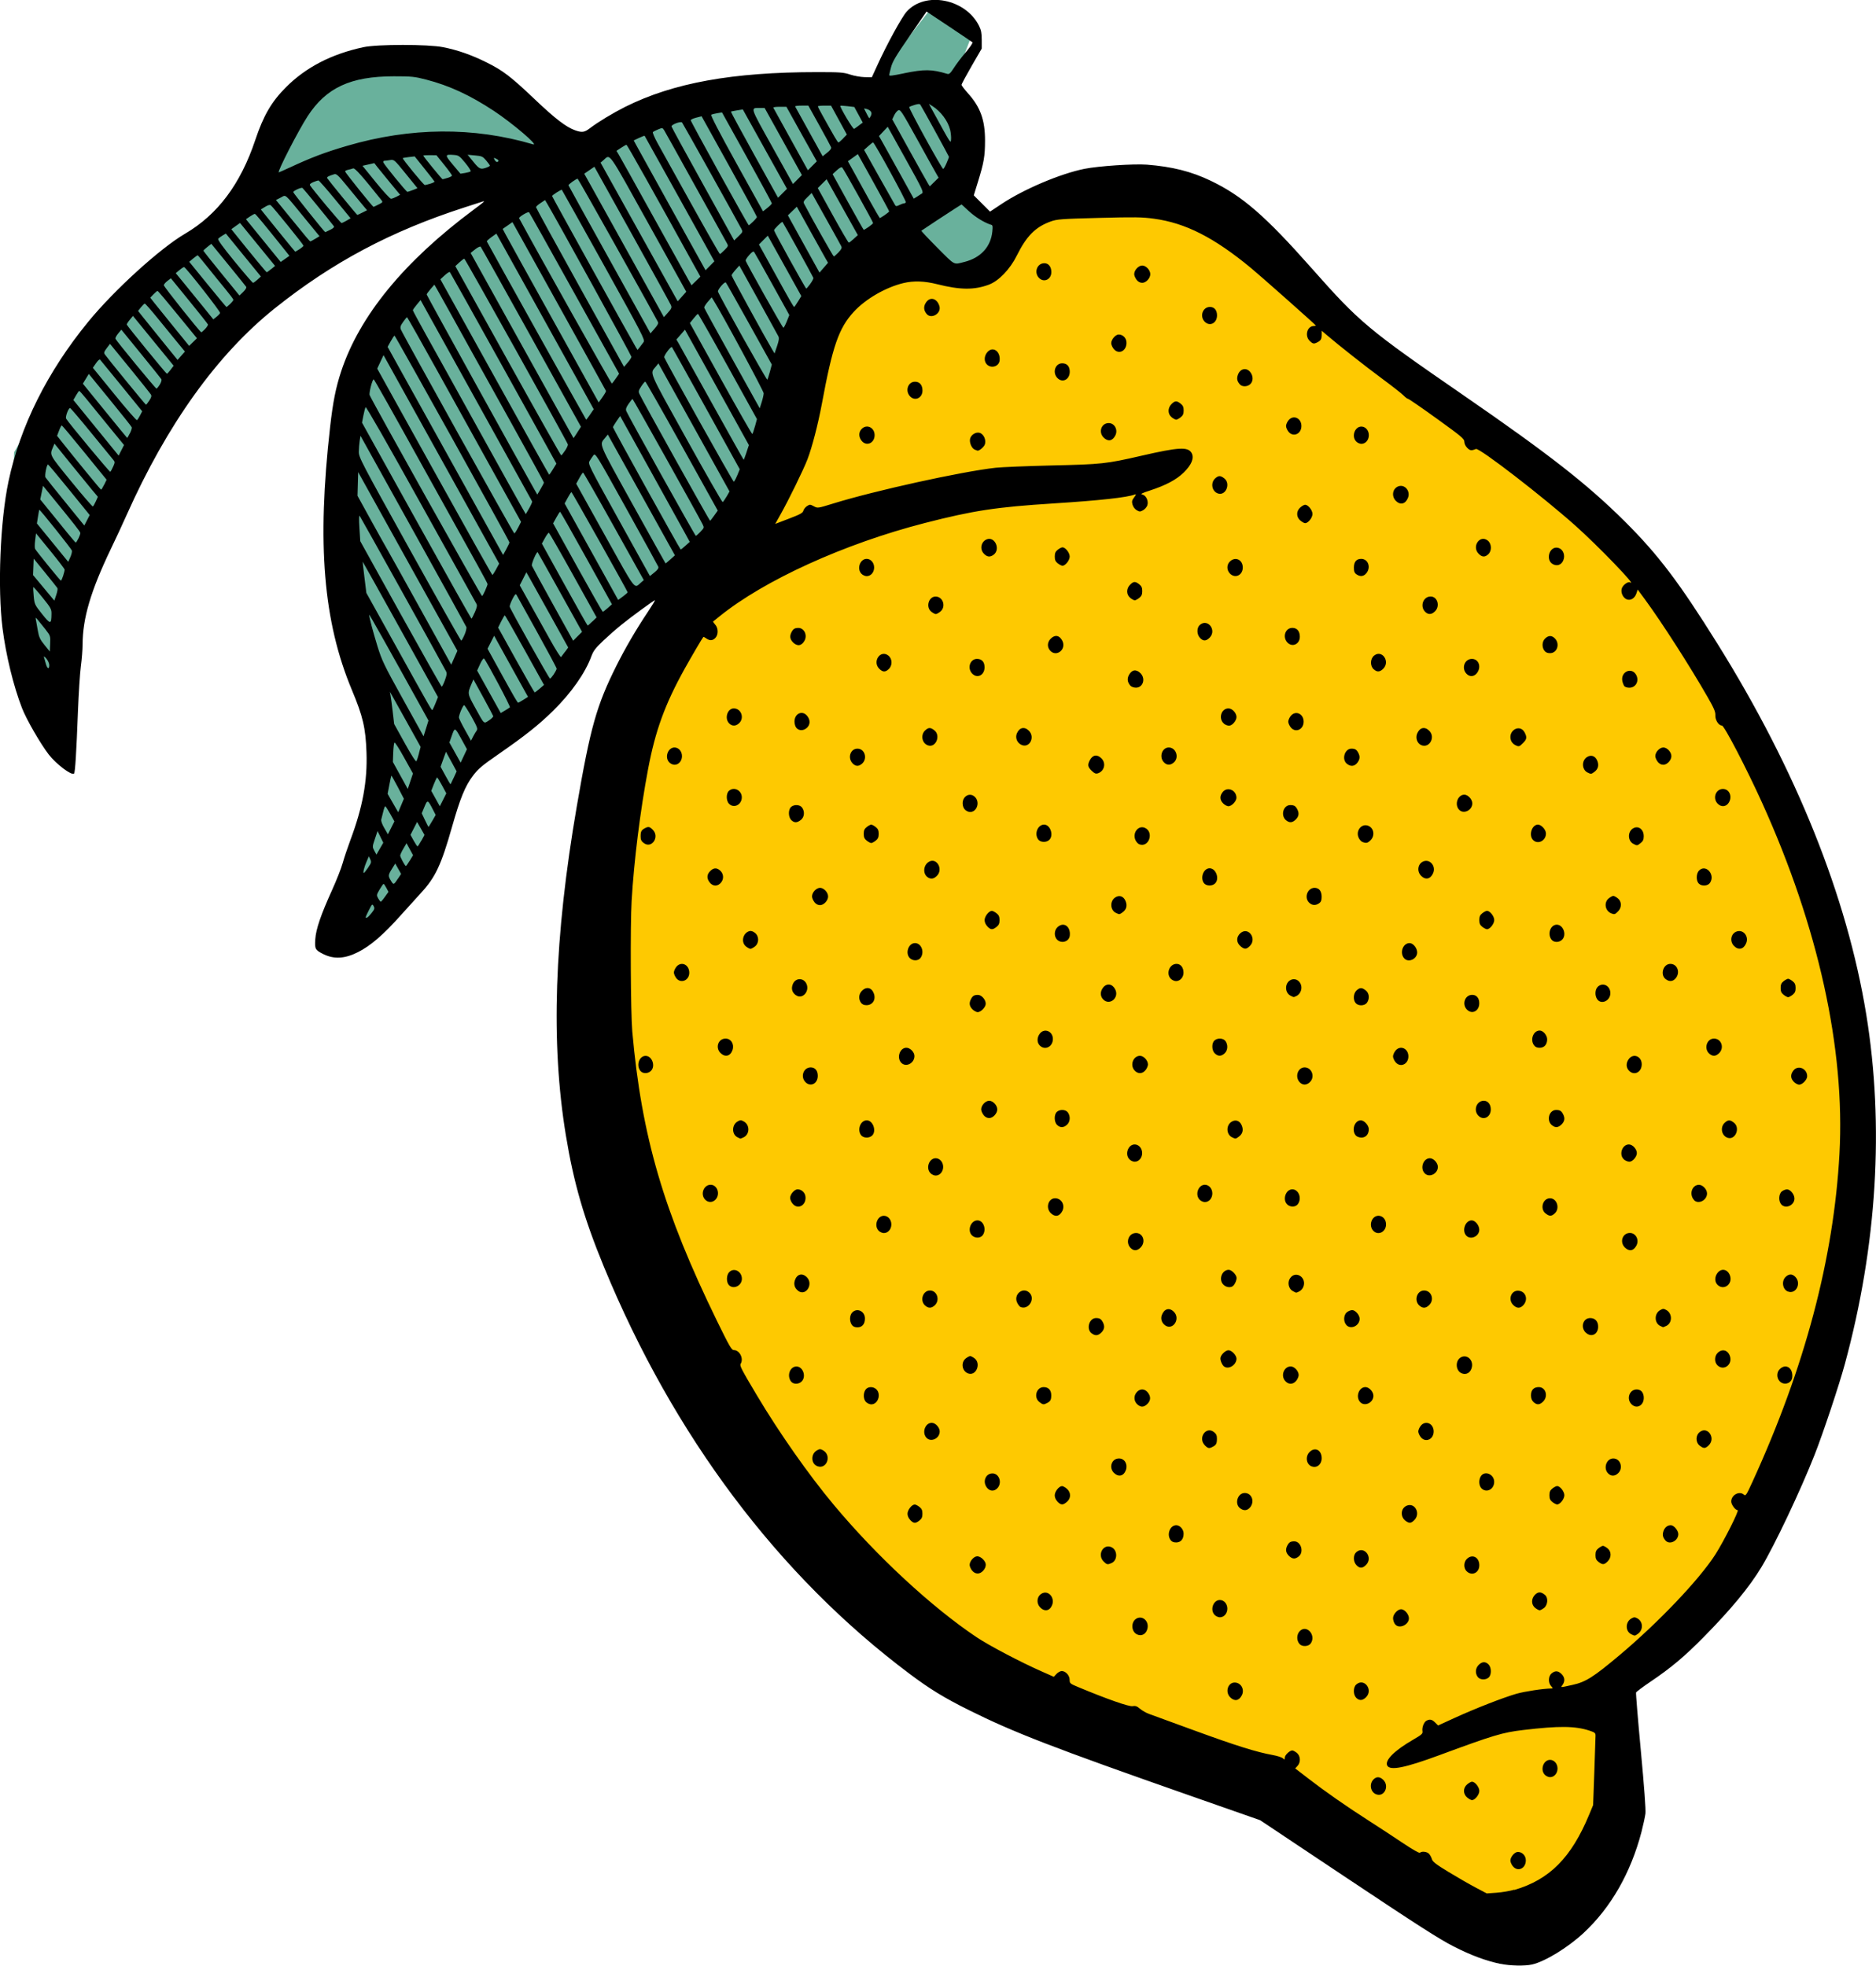
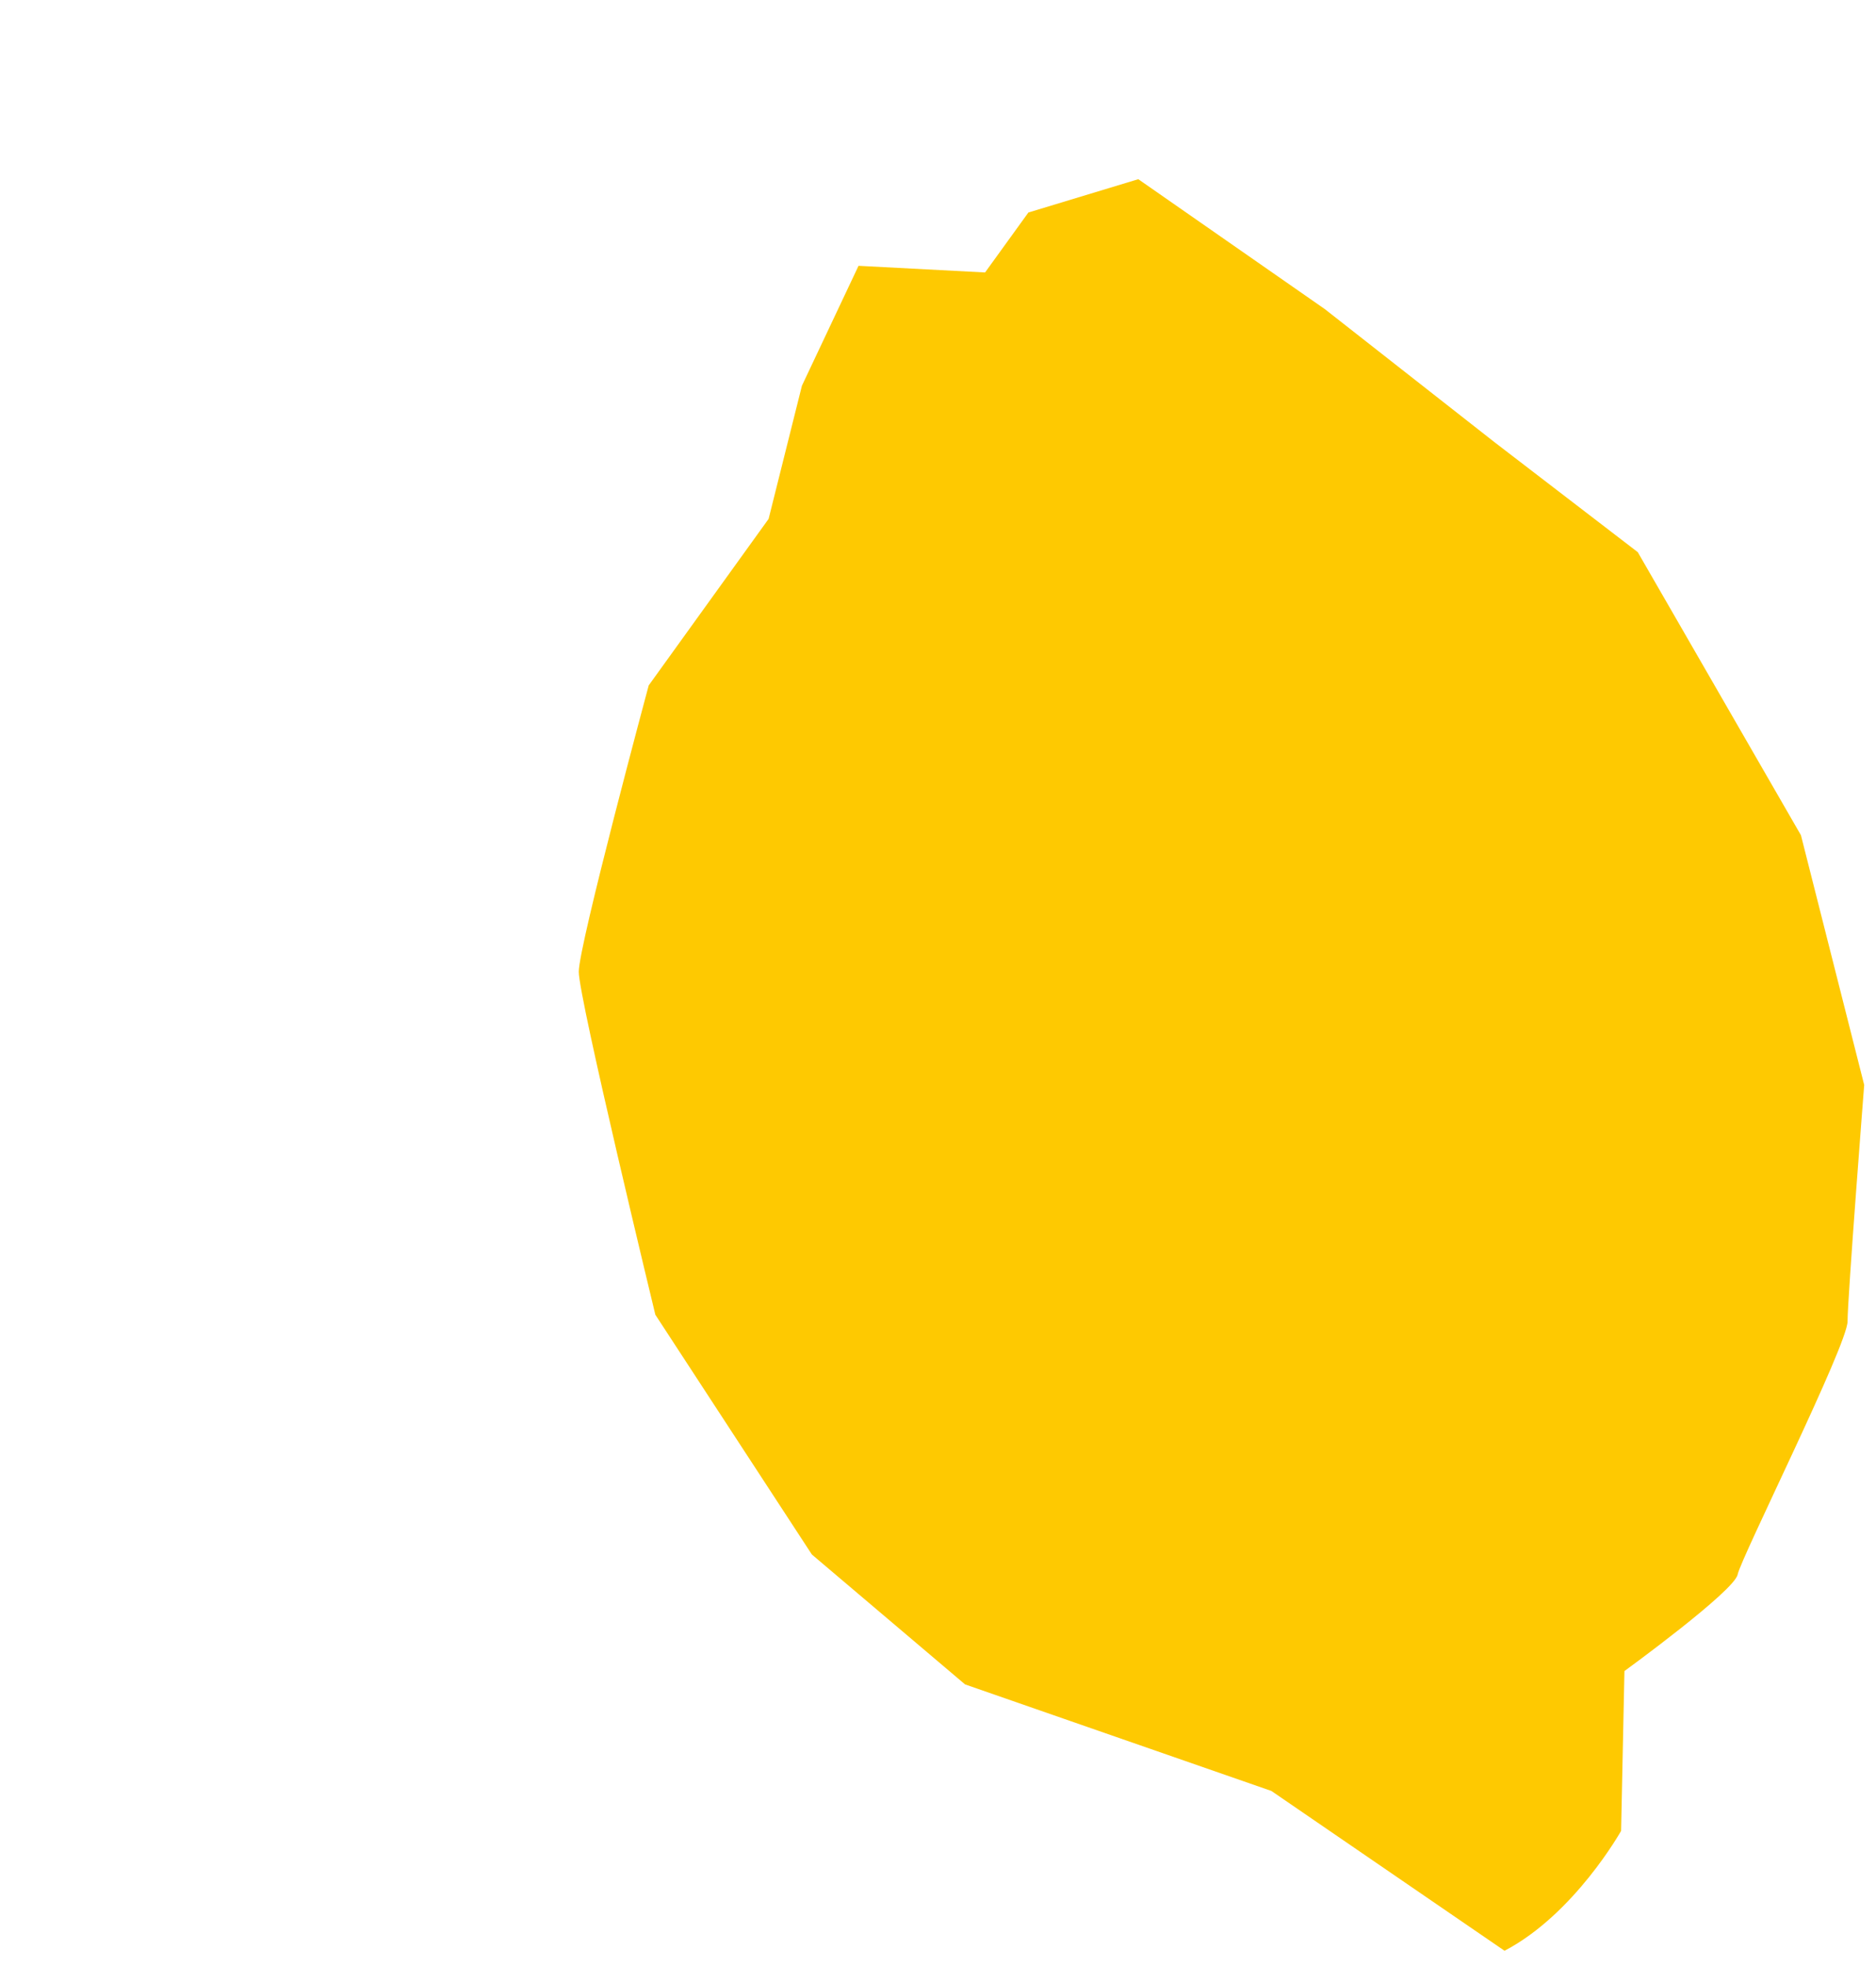
<svg xmlns="http://www.w3.org/2000/svg" xmlns:ns1="http://sodipodi.sourceforge.net/DTD/sodipodi-0.dtd" xmlns:ns2="http://www.inkscape.org/namespaces/inkscape" ns1:docname="pop art lemon.svg" ns2:version="1.0 (4035a4fb49, 2020-05-01)" id="svg857" version="1.1" viewBox="0 0 40.368 42.299" height="42.299mm" width="40.368mm">
  <title id="title1440">Lemon</title>
  <defs id="defs851" />
  <ns1:namedview ns2:window-maximized="1" ns2:window-y="-8" ns2:window-x="-8" ns2:window-height="705" ns2:window-width="1366" fit-margin-bottom="0" fit-margin-right="0" fit-margin-left="0" fit-margin-top="0" ns2:snap-global="false" showgrid="false" ns2:document-rotation="0" ns2:current-layer="layer1" ns2:document-units="mm" ns2:cy="-84.760404" ns2:cx="-417.03223" ns2:zoom="0.38786182" ns2:pageshadow="2" ns2:pageopacity="0.0" borderopacity="1.0" bordercolor="#666666" pagecolor="#ffffff" id="base" />
  <g transform="translate(-44.423,-108.552)" id="layer1" ns2:groupmode="layer" ns2:label="Lager 1">
-     <path ns1:nodetypes="cccccccccccccccccccccccccccccccccccccccc" id="path1436" d="m 45.622,124.543 -0.984,-3.04 0.089,-3.219 1.163,-2.057 2.772,-2.504 1.967,-2.593 1.163,-1.252 2.531,0.299 1.94,1.758 2.683,-1.163 4.203,-0.358 1.252,-1.61 0.945,0.476 -0.444,1.148 0.279,2.334 1.013,1.112 -1.022,0.673 -1.486,-1.093 -1.252,1.967 -0.984,2.236 -1.61,2.415 -1.52,1.341 -1.252,0.894 -0.984,1.52 -1.163,0.537 -0.715,1.252 -0.535,1.547 -1.79,1.672 -0.179,-1.073 0.894,-2.772 -0.894,-4.382 v -2.862 l 1.252,-2.683 2.325,-2.414 -1.878,0.358 -2.772,1.699 -2.057,1.52 -1.431,2.593 -1.163,2.146 z" style="fill:#69b19c;fill-opacity:1;fill-rule:evenodd;stroke:none;stroke-width:0.079px;stroke-linecap:butt;stroke-linejoin:miter;stroke-opacity:1" />
    <path id="path1438" d="m 76.798,150.53 c 1.505,-0.788 2.508,-2.58 2.508,-2.58 l 0.072,-3.439 c 0,0 2.365,-1.72 2.436,-2.078 0.072,-0.358 2.365,-4.944 2.365,-5.446 0,-0.502 0.358,-5.088 0.358,-5.088 l -1.361,-5.374 -3.511,-6.091 -3.081,-2.365 -3.654,-2.866 -4.013,-2.795 -2.365,0.717 -0.932,1.29 -2.723,-0.143 -1.218,2.58 -0.717,2.866 -2.58,3.583 c 0,0 -1.505,5.589 -1.505,6.162 0,0.573 1.648,7.381 1.648,7.381 l 3.368,5.159 3.296,2.795 6.592,2.293 z" style="fill:#fec901;fill-opacity:1;fill-rule:evenodd;stroke:none;stroke-width:0.079px;stroke-linecap:butt;stroke-linejoin:miter;stroke-opacity:1" />
-     <path id="path1434" d="m 76.713,150.813 c -0.324,-0.069 -0.633,-0.184 -1.01,-0.376 -0.299,-0.152 -0.767,-0.451 -2.271,-1.454 l -1.894,-1.263 -1.473,-0.516 c -2.985,-1.046 -3.825,-1.371 -4.79,-1.851 -0.536,-0.267 -0.838,-0.451 -1.283,-0.785 -2.819,-2.112 -5.075,-5.116 -6.573,-8.754 -0.43,-1.044 -0.652,-1.811 -0.82,-2.834 -0.327,-1.985 -0.251,-4.255 0.236,-7.08 0.292,-1.696 0.425,-2.167 0.851,-3.02 0.19,-0.38 0.428,-0.788 0.675,-1.157 0.093,-0.14 0.163,-0.254 0.154,-0.254 -0.022,0 -0.502,0.351 -0.724,0.53 -0.101,0.081 -0.275,0.234 -0.387,0.34 -0.167,0.158 -0.213,0.219 -0.256,0.336 -0.132,0.36 -0.432,0.787 -0.821,1.17 -0.308,0.303 -0.6,0.536 -1.179,0.937 -0.356,0.246 -0.437,0.316 -0.548,0.463 -0.17,0.226 -0.274,0.481 -0.452,1.106 -0.231,0.813 -0.355,1.078 -0.663,1.412 -0.092,0.1 -0.292,0.321 -0.445,0.492 -0.372,0.416 -0.643,0.649 -0.912,0.785 -0.285,0.145 -0.523,0.157 -0.754,0.04 -0.168,-0.085 -0.181,-0.109 -0.167,-0.315 0.014,-0.219 0.119,-0.525 0.361,-1.059 0.096,-0.211 0.199,-0.473 0.229,-0.582 0.03,-0.109 0.104,-0.329 0.164,-0.49 0.266,-0.711 0.37,-1.273 0.348,-1.894 -0.019,-0.526 -0.076,-0.771 -0.314,-1.34 -0.616,-1.473 -0.754,-3.142 -0.469,-5.659 0.061,-0.539 0.123,-0.849 0.238,-1.197 0.395,-1.196 1.354,-2.366 2.849,-3.478 0.224,-0.166 0.259,-0.198 0.197,-0.177 -0.017,0.006 -0.192,0.062 -0.39,0.126 -1.584,0.511 -2.843,1.181 -4.085,2.173 -1.237,0.989 -2.319,2.498 -3.188,4.448 -0.082,0.184 -0.233,0.51 -0.337,0.725 -0.435,0.908 -0.608,1.493 -0.61,2.06 -1.88e-4,0.109 -0.017,0.321 -0.037,0.47 -0.02,0.15 -0.048,0.59 -0.063,0.978 -0.033,0.873 -0.06,1.306 -0.083,1.329 -0.05,0.05 -0.385,-0.202 -0.547,-0.412 -0.181,-0.236 -0.481,-0.757 -0.574,-0.998 -0.184,-0.476 -0.345,-1.136 -0.418,-1.712 -0.11,-0.867 -0.052,-2.314 0.128,-3.165 0.251,-1.189 0.836,-2.36 1.715,-3.434 0.561,-0.685 1.544,-1.579 2.083,-1.895 0.702,-0.411 1.194,-1.066 1.512,-2.017 0.177,-0.529 0.35,-0.825 0.665,-1.14 0.427,-0.426 0.976,-0.71 1.66,-0.857 0.302,-0.065 1.394,-0.065 1.72,1.9e-4 0.314,0.063 0.607,0.165 0.932,0.327 0.354,0.175 0.524,0.306 1.048,0.804 0.427,0.406 0.666,0.589 0.855,0.656 0.152,0.054 0.203,0.046 0.324,-0.046 0.175,-0.134 0.493,-0.325 0.755,-0.457 1.035,-0.517 2.308,-0.748 4.131,-0.748 0.495,0 0.567,0.005 0.709,0.052 0.087,0.029 0.228,0.054 0.313,0.056 l 0.155,0.003 0.123,-0.268 c 0.2,-0.439 0.52,-1.024 0.624,-1.141 0.397,-0.451 1.273,-0.28 1.561,0.304 0.044,0.089 0.057,0.157 0.057,0.301 v 0.186 l -0.217,0.375 c -0.119,0.206 -0.217,0.388 -0.217,0.405 0,0.016 0.06,0.096 0.133,0.177 0.271,0.299 0.373,0.58 0.372,1.024 -2.97e-4,0.336 -0.024,0.471 -0.152,0.886 l -0.09,0.292 0.175,0.175 0.175,0.175 0.245,-0.163 c 0.481,-0.32 1.266,-0.653 1.787,-0.758 0.299,-0.06 1.062,-0.111 1.34,-0.09 0.548,0.043 0.958,0.146 1.379,0.348 0.677,0.325 1.171,0.753 2.17,1.882 1.034,1.169 1.204,1.311 3.271,2.736 1.84,1.269 2.662,1.912 3.466,2.711 0.717,0.713 1.172,1.313 1.997,2.636 1.693,2.715 2.785,5.434 3.199,7.971 0.39,2.392 0.233,4.974 -0.46,7.525 -0.124,0.456 -0.468,1.489 -0.652,1.956 -0.305,0.774 -0.862,1.949 -1.144,2.416 -0.262,0.433 -0.653,0.906 -1.242,1.504 -0.408,0.414 -0.699,0.659 -1.14,0.957 -0.167,0.113 -0.308,0.219 -0.315,0.236 -0.006,0.017 0.04,0.58 0.103,1.253 0.072,0.771 0.109,1.27 0.099,1.351 -0.009,0.071 -0.048,0.25 -0.086,0.398 -0.231,0.881 -0.658,1.626 -1.244,2.171 -0.337,0.314 -0.829,0.615 -1.108,0.679 -0.157,0.036 -0.477,0.029 -0.68,-0.014 z m 0.296,-1.592 c 0.755,-0.22 1.226,-0.695 1.608,-1.616 l 0.087,-0.209 0.026,-0.716 c 0.014,-0.394 0.026,-0.744 0.026,-0.78 0,-0.056 -0.017,-0.07 -0.13,-0.107 -0.313,-0.102 -0.653,-0.105 -1.43,-0.013 -0.444,0.053 -0.634,0.11 -1.795,0.539 -0.747,0.276 -1.066,0.34 -1.127,0.226 -0.059,-0.111 0.155,-0.325 0.557,-0.557 0.185,-0.107 0.21,-0.13 0.201,-0.182 -0.014,-0.081 0.03,-0.196 0.085,-0.226 0.072,-0.039 0.121,-0.029 0.188,0.039 l 0.063,0.063 0.363,-0.166 c 0.442,-0.202 1.03,-0.431 1.321,-0.516 0.178,-0.051 0.593,-0.114 0.756,-0.114 0.032,0 0.031,-0.008 -0.008,-0.051 -0.067,-0.073 -0.061,-0.216 0.011,-0.274 0.077,-0.063 0.141,-0.058 0.214,0.014 0.07,0.07 0.078,0.152 0.022,0.232 -0.044,0.063 -0.065,0.063 0.213,0.002 0.286,-0.063 0.448,-0.166 1.015,-0.642 0.841,-0.707 1.716,-1.628 2.061,-2.167 0.183,-0.287 0.517,-0.951 0.478,-0.951 -0.049,0 -0.138,-0.119 -0.138,-0.186 0,-0.141 0.175,-0.236 0.272,-0.148 0.038,0.034 0.053,0.012 0.18,-0.266 1.131,-2.468 1.754,-4.816 1.877,-7.071 0.123,-2.259 -0.455,-4.879 -1.665,-7.552 -0.334,-0.737 -0.814,-1.661 -0.864,-1.661 -0.071,0 -0.148,-0.12 -0.142,-0.223 0.004,-0.072 -0.029,-0.151 -0.164,-0.386 -0.382,-0.667 -0.981,-1.601 -1.346,-2.099 l -0.161,-0.219 -0.027,0.082 c -0.037,0.113 -0.137,0.168 -0.222,0.123 -0.078,-0.042 -0.121,-0.155 -0.09,-0.236 0.028,-0.074 0.136,-0.148 0.177,-0.122 0.167,0.103 -0.698,-0.794 -1.18,-1.223 -0.706,-0.629 -2.067,-1.679 -2.139,-1.649 -0.098,0.041 -0.126,0.037 -0.186,-0.023 -0.038,-0.038 -0.063,-0.091 -0.063,-0.133 0,-0.062 -0.061,-0.113 -0.592,-0.496 -0.326,-0.235 -0.605,-0.427 -0.62,-0.427 -0.015,0 -0.058,-0.032 -0.095,-0.071 -0.037,-0.039 -0.245,-0.202 -0.463,-0.363 -0.36,-0.266 -0.926,-0.712 -1.194,-0.941 l -0.105,-0.09 -2.97e-4,0.083 c -2.98e-4,0.096 -0.017,0.127 -0.091,0.165 -0.077,0.041 -0.101,0.036 -0.17,-0.032 -0.106,-0.106 -0.055,-0.307 0.082,-0.317 0.031,-0.002 0.056,-0.006 0.056,-0.008 0,-0.013 -1.18,-1.06 -1.399,-1.241 -0.796,-0.657 -1.409,-0.969 -2.089,-1.061 -0.254,-0.035 -0.412,-0.037 -1.182,-0.017 -0.81,0.021 -0.901,0.028 -1.036,0.076 -0.329,0.118 -0.522,0.312 -0.733,0.737 -0.144,0.291 -0.389,0.546 -0.601,0.624 -0.315,0.117 -0.617,0.114 -1.11,-0.01 -0.273,-0.069 -0.506,-0.077 -0.726,-0.025 -0.382,0.091 -0.818,0.343 -1.072,0.621 -0.321,0.35 -0.455,0.738 -0.685,1.98 -0.081,0.434 -0.209,0.93 -0.309,1.191 -0.083,0.218 -0.4,0.867 -0.581,1.189 l -0.113,0.202 0.295,-0.113 c 0.242,-0.092 0.298,-0.123 0.31,-0.17 0.008,-0.032 0.043,-0.077 0.078,-0.1 0.06,-0.039 0.069,-0.039 0.147,0.003 0.083,0.045 0.083,0.044 0.415,-0.058 0.897,-0.278 2.761,-0.688 3.495,-0.77 0.136,-0.015 0.682,-0.037 1.213,-0.05 1.07,-0.024 1.171,-0.035 1.919,-0.207 0.816,-0.188 1.01,-0.198 1.088,-0.06 0.059,0.106 -1.9e-4,0.253 -0.17,0.419 -0.16,0.156 -0.382,0.274 -0.729,0.388 -0.182,0.059 -0.209,0.075 -0.158,0.087 0.081,0.02 0.135,0.144 0.103,0.234 -0.013,0.036 -0.053,0.082 -0.091,0.103 -0.061,0.034 -0.075,0.034 -0.135,1.9e-4 -0.039,-0.022 -0.077,-0.072 -0.091,-0.119 -0.019,-0.068 -0.014,-0.093 0.034,-0.158 0.044,-0.059 0.048,-0.074 0.016,-0.062 -0.167,0.064 -0.759,0.129 -1.749,0.192 -1.233,0.078 -1.727,0.153 -2.773,0.422 -1.73,0.445 -3.457,1.231 -4.419,2.011 -0.068,0.055 -0.128,0.104 -0.134,0.108 -0.006,0.004 0.014,0.033 0.043,0.065 0.07,0.075 0.072,0.221 0.004,0.289 -0.06,0.06 -0.119,0.063 -0.194,0.01 -0.031,-0.022 -0.06,-0.036 -0.064,-0.031 -0.026,0.029 -0.246,0.404 -0.405,0.689 -0.422,0.761 -0.628,1.328 -0.784,2.154 -0.169,0.895 -0.304,1.978 -0.354,2.835 -0.031,0.528 -0.021,2.41 0.014,2.81 0.201,2.264 0.672,3.873 1.824,6.232 0.265,0.542 0.313,0.625 0.361,0.625 0.125,0 0.217,0.185 0.147,0.295 -0.025,0.04 0.012,0.112 0.352,0.683 0.477,0.8 1.113,1.708 1.65,2.35 0.921,1.104 2.104,2.2 3.074,2.85 0.268,0.179 0.945,0.536 1.406,0.739 l 0.257,0.114 0.057,-0.062 c 0.032,-0.034 0.082,-0.062 0.113,-0.062 0.084,0 0.17,0.094 0.17,0.188 0,0.076 0.009,0.084 0.19,0.159 0.614,0.256 1.087,0.422 1.163,0.408 0.063,-0.011 0.095,1.9e-4 0.161,0.056 0.045,0.039 0.132,0.089 0.194,0.111 0.061,0.022 0.512,0.187 1.002,0.366 0.871,0.318 1.311,0.456 1.66,0.519 0.095,0.017 0.193,0.048 0.217,0.069 0.039,0.035 0.043,0.033 0.043,-0.014 0,-0.053 0.106,-0.154 0.161,-0.154 0.017,0 0.06,0.023 0.096,0.051 0.082,0.065 0.09,0.204 0.016,0.283 l -0.049,0.053 0.281,0.217 c 0.371,0.286 0.824,0.602 1.299,0.906 0.213,0.136 0.543,0.353 0.734,0.481 0.21,0.141 0.356,0.224 0.37,0.21 0.04,-0.038 0.153,-0.024 0.197,0.025 0.023,0.026 0.051,0.078 0.061,0.115 0.015,0.054 0.088,0.111 0.362,0.277 0.189,0.115 0.45,0.265 0.581,0.334 l 0.237,0.125 0.21,-0.015 c 0.116,-0.008 0.288,-0.037 0.383,-0.065 z m -0.034,-0.512 c -0.028,-0.036 -0.051,-0.09 -0.051,-0.12 0,-0.079 0.092,-0.186 0.16,-0.186 0.095,0 0.172,0.081 0.172,0.181 0,0.178 -0.177,0.256 -0.28,0.125 z m -0.98,-1.476 c -0.092,-0.079 -0.093,-0.205 -0.002,-0.283 0.037,-0.032 0.084,-0.058 0.104,-0.058 0.065,0 0.158,0.116 0.158,0.198 0,0.082 -0.093,0.198 -0.158,0.198 -0.02,0 -0.066,-0.025 -0.102,-0.056 z m -1.957,-0.069 c -0.125,-0.046 -0.158,-0.223 -0.06,-0.321 0.066,-0.066 0.138,-0.062 0.212,0.011 0.135,0.135 0.019,0.373 -0.151,0.31 z m 3.628,-0.42 c -0.107,-0.107 -0.032,-0.322 0.111,-0.322 0.089,0 0.161,0.083 0.161,0.186 0,0.103 -0.071,0.186 -0.161,0.186 -0.034,0 -0.084,-0.022 -0.111,-0.05 z M 70.894,145.075 c -0.113,-0.113 -0.05,-0.317 0.096,-0.317 0.137,0 0.22,0.149 0.154,0.276 -0.061,0.118 -0.157,0.134 -0.25,0.041 z m 2.712,0.011 c -0.067,-0.067 -0.067,-0.224 -8.92e-4,-0.284 0.169,-0.153 0.374,0.111 0.212,0.273 -0.074,0.074 -0.145,0.077 -0.212,0.011 z m 2.613,-0.451 c -0.057,-0.081 -0.048,-0.185 0.022,-0.256 0.074,-0.074 0.145,-0.077 0.212,-0.011 0.065,0.065 0.067,0.224 0.004,0.281 -0.066,0.06 -0.191,0.053 -0.238,-0.014 z m -3.832,-0.706 c -0.068,-0.076 -0.065,-0.207 0.006,-0.279 0.148,-0.148 0.357,0.091 0.234,0.267 -0.048,0.068 -0.184,0.075 -0.24,0.012 z m -3.501,-0.209 c -0.12,-0.058 -0.131,-0.259 -0.017,-0.333 0.127,-0.083 0.277,0.039 0.247,0.2 -0.024,0.125 -0.124,0.184 -0.229,0.134 z m 10.637,-0.002 c -0.129,-0.065 -0.127,-0.264 0.004,-0.338 0.056,-0.032 0.075,-0.032 0.128,-0.003 0.126,0.068 0.132,0.249 0.012,0.333 -0.067,0.047 -0.066,0.047 -0.144,0.008 z m -5.085,-0.22 c -0.022,-0.031 -0.039,-0.088 -0.039,-0.126 0,-0.082 0.098,-0.191 0.172,-0.191 0.064,0 0.144,0.078 0.165,0.162 0.039,0.157 -0.207,0.285 -0.297,0.155 z m -3.877,-0.194 c -0.107,-0.107 -0.032,-0.322 0.111,-0.322 0.089,0 0.161,0.083 0.161,0.186 0,0.103 -0.071,0.186 -0.161,0.186 -0.034,0 -0.084,-0.022 -0.111,-0.05 z m -3.752,-0.16 c -0.1,-0.1 -0.071,-0.264 0.055,-0.312 0.13,-0.049 0.253,0.103 0.202,0.249 -0.046,0.133 -0.16,0.161 -0.257,0.063 z m 10.649,0.009 c -0.088,-0.07 -0.09,-0.199 -0.003,-0.286 0.067,-0.067 0.133,-0.064 0.216,0.009 0.07,0.061 0.057,0.214 -0.022,0.276 -0.036,0.028 -0.079,0.051 -0.096,0.051 -0.017,0 -0.06,-0.023 -0.096,-0.051 z M 65.339,142.347 c -0.028,-0.036 -0.051,-0.09 -0.051,-0.12 0,-0.082 0.092,-0.186 0.164,-0.186 0.078,0 0.183,0.104 0.183,0.181 0,0.091 -0.09,0.19 -0.173,0.19 -0.047,0 -0.088,-0.022 -0.122,-0.065 z m 10.643,0.016 c -0.069,-0.069 -0.065,-0.199 0.008,-0.268 0.117,-0.11 0.265,-0.032 0.265,0.14 0,0.163 -0.162,0.238 -0.272,0.128 z m -2.372,-0.132 c -0.07,-0.074 -0.072,-0.215 -0.005,-0.276 0.169,-0.153 0.374,0.111 0.212,0.273 -0.076,0.076 -0.138,0.077 -0.207,0.003 z m -5.439,-0.078 c -0.141,-0.141 -0.013,-0.383 0.163,-0.31 0.138,0.057 0.144,0.282 0.009,0.343 -0.086,0.039 -0.103,0.036 -0.172,-0.033 z m 10.649,0.009 c -0.05,-0.04 -0.065,-0.073 -0.065,-0.147 0,-0.074 0.015,-0.107 0.065,-0.147 0.036,-0.028 0.079,-0.051 0.096,-0.051 0.017,0 0.06,0.023 0.096,0.051 0.088,0.069 0.09,0.199 0.004,0.284 -0.074,0.074 -0.111,0.076 -0.196,0.009 z m -6.664,-0.133 c -0.066,-0.066 -0.076,-0.135 -0.032,-0.219 0.037,-0.071 0.069,-0.09 0.147,-0.091 0.146,-8.9e-4 0.216,0.23 0.099,0.325 -0.077,0.063 -0.141,0.058 -0.214,-0.014 z m -2.547,-0.341 c -0.085,-0.121 -0.007,-0.316 0.125,-0.316 0.079,0 0.158,0.091 0.158,0.181 0,0.119 -0.06,0.19 -0.161,0.19 -0.059,0 -0.095,-0.017 -0.122,-0.055 z m 10.651,0.012 c -0.059,-0.068 -0.069,-0.123 -0.041,-0.204 0.027,-0.077 0.086,-0.124 0.157,-0.124 0.065,0 0.161,0.115 0.161,0.192 0,0.146 -0.189,0.239 -0.277,0.136 z m -16.248,-0.438 c -0.038,-0.038 -0.061,-0.089 -0.061,-0.137 0,-0.081 0.093,-0.198 0.156,-0.198 0.019,0 0.064,0.023 0.1,0.051 0.05,0.04 0.065,0.073 0.065,0.147 0,0.074 -0.015,0.107 -0.065,0.147 -0.085,0.067 -0.122,0.065 -0.196,-0.009 z m 10.662,0.021 c -0.125,-0.088 -0.114,-0.276 0.02,-0.331 0.176,-0.073 0.303,0.17 0.163,0.31 -0.071,0.071 -0.106,0.075 -0.183,0.021 z m -3.571,-0.279 c -0.12,-0.097 -0.047,-0.325 0.104,-0.325 0.149,0 0.219,0.179 0.119,0.306 -0.061,0.077 -0.143,0.084 -0.223,0.019 z m -3.923,-0.138 c -0.038,-0.038 -0.061,-0.089 -0.061,-0.137 0,-0.082 0.093,-0.198 0.158,-0.198 0.02,0 0.066,0.025 0.102,0.056 0.092,0.079 0.093,0.205 0.002,0.283 -0.085,0.073 -0.126,0.073 -0.202,-0.003 z m 10.649,0.009 c -0.05,-0.04 -0.065,-0.073 -0.065,-0.147 0,-0.074 0.015,-0.107 0.065,-0.147 0.036,-0.028 0.081,-0.051 0.1,-0.051 0.064,0 0.156,0.117 0.156,0.198 0,0.081 -0.093,0.198 -0.156,0.198 -0.019,0 -0.064,-0.023 -0.1,-0.051 z m -12.169,-0.311 c -0.1,-0.127 -0.03,-0.306 0.119,-0.306 0.148,0 0.215,0.209 0.102,0.322 -0.069,0.069 -0.159,0.063 -0.221,-0.016 z m 10.643,0.016 c -0.06,-0.06 -0.065,-0.19 -0.011,-0.267 0.086,-0.122 0.283,-0.034 0.283,0.126 0,0.161 -0.166,0.247 -0.272,0.141 z m -7.91,-0.333 c -0.117,-0.117 -0.049,-0.311 0.109,-0.311 0.119,0 0.192,0.122 0.149,0.247 -0.046,0.133 -0.16,0.161 -0.257,0.063 z m 10.634,0.011 c -0.11,-0.11 -0.037,-0.322 0.111,-0.322 0.154,0 0.221,0.207 0.104,0.318 -0.071,0.067 -0.151,0.069 -0.215,0.004 z m -17.011,-0.154 c -0.143,-0.048 -0.152,-0.264 -0.015,-0.341 0.06,-0.034 0.075,-0.034 0.134,-8.9e-4 0.188,0.106 0.082,0.41 -0.119,0.342 z m 10.632,0.003 c -0.117,-0.043 -0.142,-0.213 -0.046,-0.309 0.117,-0.117 0.261,-0.043 0.261,0.133 0,0.134 -0.103,0.217 -0.215,0.175 z m -2.299,-0.455 c -0.155,-0.155 0.026,-0.418 0.195,-0.284 0.05,0.039 0.066,0.073 0.065,0.143 -2.97e-4,0.105 -0.016,0.135 -0.091,0.174 -0.077,0.041 -0.101,0.036 -0.17,-0.032 z m 10.649,0.009 c -0.092,-0.073 -0.092,-0.221 5.94e-4,-0.294 0.169,-0.133 0.35,0.13 0.195,0.284 -0.074,0.074 -0.111,0.076 -0.196,0.009 z M 64.358,139.49 c -0.102,-0.112 -0.027,-0.321 0.115,-0.321 0.079,0 0.171,0.1 0.171,0.186 0,0.151 -0.19,0.241 -0.286,0.135 z m 10.635,-0.015 c -0.028,-0.036 -0.051,-0.09 -0.051,-0.12 0,-0.03 0.023,-0.085 0.051,-0.12 0.102,-0.13 0.28,-0.053 0.28,0.12 0,0.173 -0.179,0.25 -0.28,0.12 z m -6.089,-0.696 c -0.08,-0.066 -0.092,-0.179 -0.028,-0.26 0.071,-0.09 0.176,-0.091 0.246,-0.002 0.068,0.086 0.065,0.171 -0.009,0.245 -0.072,0.072 -0.137,0.077 -0.209,0.017 z m 10.622,-0.014 c -0.11,-0.117 -0.038,-0.314 0.116,-0.314 0.094,0 0.152,0.07 0.152,0.181 0,0.17 -0.159,0.249 -0.268,0.133 z m -16.467,-0.042 c -0.06,-0.06 -0.065,-0.19 -0.011,-0.267 0.049,-0.07 0.166,-0.073 0.234,-0.006 0.107,0.107 0.032,0.322 -0.111,0.322 -0.034,0 -0.084,-0.022 -0.111,-0.05 z m 3.729,-0.002 c -0.128,-0.1 -0.064,-0.32 0.093,-0.32 0.103,0 0.163,0.065 0.163,0.175 -2.97e-4,0.099 -0.017,0.129 -0.091,0.168 -0.074,0.039 -0.09,0.036 -0.165,-0.023 z m 6.902,6e-4 c -0.102,-0.112 -0.027,-0.321 0.115,-0.321 0.079,0 0.171,0.1 0.171,0.186 0,0.151 -0.19,0.241 -0.286,0.135 z m 3.731,1.9e-4 c -0.037,-0.035 -0.054,-0.08 -0.054,-0.145 0,-0.114 0.059,-0.176 0.168,-0.176 0.149,0 0.208,0.196 0.093,0.311 -0.074,0.074 -0.135,0.077 -0.207,0.01 z M 61.44,138.273 c -0.088,-0.126 -0.015,-0.316 0.121,-0.316 0.141,0 0.217,0.217 0.112,0.322 -0.067,0.067 -0.185,0.065 -0.234,-0.006 z m 10.631,-0.013 c -0.092,-0.117 -0.015,-0.304 0.126,-0.304 0.079,0 0.171,0.1 0.171,0.186 0,0.03 -0.023,0.085 -0.051,0.12 -0.07,0.089 -0.175,0.088 -0.246,-0.002 z m 10.646,0.013 c -0.069,-0.074 -0.066,-0.195 0.007,-0.263 0.132,-0.124 0.286,-0.018 0.265,0.181 -0.014,0.132 -0.179,0.182 -0.272,0.082 z m -17.454,-0.164 c -0.138,-0.043 -0.173,-0.235 -0.059,-0.325 0.036,-0.028 0.079,-0.051 0.096,-0.051 0.017,0 0.06,0.023 0.096,0.051 0.141,0.111 0.033,0.377 -0.133,0.325 z m 10.603,-0.01 c -0.12,-0.058 -0.131,-0.259 -0.017,-0.333 0.127,-0.083 0.277,0.039 0.247,0.2 -0.024,0.125 -0.124,0.184 -0.229,0.134 z m -5.098,-0.138 c -0.041,-0.027 -0.084,-0.119 -0.084,-0.179 0,-0.067 0.106,-0.174 0.173,-0.174 0.07,0 0.173,0.108 0.173,0.181 0,0.131 -0.163,0.238 -0.262,0.171 z m 10.61,-0.031 c -0.069,-0.069 -0.065,-0.199 0.008,-0.268 0.097,-0.091 0.216,-0.059 0.261,0.07 0.064,0.184 -0.135,0.331 -0.269,0.198 z m -13.469,-0.69 c -0.117,-0.095 -0.047,-0.325 0.099,-0.325 0.078,3e-4 0.11,0.02 0.147,0.091 0.044,0.084 0.034,0.153 -0.032,0.219 -0.073,0.073 -0.136,0.077 -0.214,0.014 z m 10.634,-0.014 c -0.116,-0.116 -0.055,-0.311 0.098,-0.311 0.108,0 0.174,0.074 0.171,0.192 -0.005,0.165 -0.155,0.231 -0.268,0.118 z M 62.752,137.06 c -0.054,-0.077 -0.049,-0.207 0.011,-0.267 0.105,-0.105 0.272,-0.025 0.272,0.131 0,0.12 -0.06,0.191 -0.161,0.191 -0.059,0 -0.095,-0.017 -0.122,-0.055 z m 6.743,0.012 c -0.073,-0.051 -0.102,-0.141 -0.072,-0.221 0.052,-0.138 0.163,-0.168 0.259,-0.071 0.149,0.149 -0.019,0.41 -0.188,0.292 z m 3.899,-0.008 c -0.067,-0.073 -0.061,-0.216 0.011,-0.274 0.031,-0.025 0.083,-0.046 0.115,-0.046 0.068,0 0.16,0.107 0.16,0.186 0,0.151 -0.19,0.241 -0.286,0.135 z m 6.755,0.021 c -0.131,-0.064 -0.132,-0.268 -0.002,-0.341 0.06,-0.034 0.075,-0.034 0.134,-8.9e-4 0.133,0.075 0.129,0.282 -0.007,0.343 -0.034,0.015 -0.064,0.027 -0.066,0.026 -0.003,-9e-4 -0.029,-0.013 -0.059,-0.028 z m -15.822,-0.442 c -0.116,-0.108 -0.045,-0.321 0.107,-0.321 0.154,0 0.221,0.207 0.104,0.318 -0.072,0.067 -0.14,0.068 -0.21,0.003 z m 2.056,0.034 c -0.017,-0.007 -0.049,-0.046 -0.069,-0.086 -0.094,-0.181 0.121,-0.36 0.262,-0.219 0.131,0.131 -0.022,0.374 -0.192,0.305 z m 8.587,-0.027 c -0.127,-0.105 -0.061,-0.328 0.097,-0.328 0.157,0 0.227,0.195 0.112,0.311 -0.072,0.072 -0.137,0.077 -0.209,0.017 z m 2.014,-0.017 c -0.119,-0.119 -0.041,-0.322 0.119,-0.306 0.158,0.016 0.211,0.199 0.092,0.318 -0.066,0.066 -0.137,0.062 -0.211,-0.012 z m -15.381,-0.301 c -0.079,-0.056 -0.107,-0.141 -0.075,-0.232 0.046,-0.133 0.16,-0.161 0.257,-0.063 0.146,0.146 -0.018,0.411 -0.183,0.296 z m 10.636,0.001 c -0.087,-0.047 -0.117,-0.183 -0.059,-0.271 0.12,-0.183 0.372,-0.02 0.287,0.186 -0.015,0.037 -0.055,0.08 -0.089,0.095 -0.072,0.033 -0.056,0.034 -0.138,-0.01 z m 10.658,0.012 c -0.116,-0.043 -0.145,-0.226 -0.05,-0.316 0.074,-0.069 0.143,-0.068 0.211,0.003 0.131,0.14 0.009,0.376 -0.161,0.312 z m -22.791,-0.142 c -0.057,-0.064 -0.053,-0.215 0.009,-0.277 0.104,-0.104 0.272,-0.015 0.272,0.144 0,0.151 -0.185,0.238 -0.281,0.133 z m 10.629,-0.022 c -0.09,-0.114 -0.01,-0.304 0.128,-0.304 0.064,0 0.169,0.108 0.169,0.174 0,0.059 -0.043,0.151 -0.084,0.179 -0.061,0.041 -0.161,0.018 -0.213,-0.049 z m 10.645,0.018 c -0.064,-0.064 -0.063,-0.174 0.002,-0.257 0.084,-0.107 0.22,-0.077 0.267,0.059 0.064,0.184 -0.135,0.331 -0.269,0.198 z m -12.607,-0.774 c -0.143,-0.109 -0.078,-0.34 0.096,-0.34 0.153,0 0.214,0.194 0.098,0.311 -0.067,0.067 -0.131,0.077 -0.193,0.03 z m 10.613,-0.03 c -0.117,-0.117 -0.049,-0.311 0.109,-0.311 0.127,0 0.205,0.146 0.142,0.268 -0.062,0.12 -0.158,0.136 -0.251,0.043 z M 65.337,135.135 c -0.105,-0.105 -0.025,-0.322 0.119,-0.322 0.13,0 0.2,0.194 0.115,0.316 -0.049,0.07 -0.166,0.073 -0.234,0.006 z m 10.636,0.004 c -0.098,-0.108 -0.019,-0.326 0.118,-0.326 0.076,0 0.163,0.107 0.163,0.201 0,0.144 -0.188,0.227 -0.281,0.125 z m -12.642,-0.103 c -0.107,-0.107 -0.032,-0.322 0.111,-0.322 0.089,0 0.161,0.083 0.161,0.186 0,0.103 -0.071,0.186 -0.161,0.186 -0.034,0 -0.084,-0.022 -0.111,-0.05 z m 10.663,0.019 c -0.068,-0.052 -0.091,-0.148 -0.056,-0.233 0.076,-0.181 0.31,-0.122 0.31,0.078 0,0.148 -0.146,0.237 -0.254,0.155 z m -6.963,-0.401 c -0.113,-0.113 -0.05,-0.317 0.096,-0.317 0.137,0 0.22,0.149 0.154,0.276 -0.061,0.118 -0.157,0.134 -0.25,0.041 z m 10.649,0.009 c -0.125,-0.099 -0.059,-0.326 0.096,-0.326 0.149,0 0.218,0.216 0.104,0.324 -0.072,0.067 -0.116,0.068 -0.199,0.002 z m -16.204,-0.212 c -0.028,-0.036 -0.051,-0.09 -0.051,-0.12 0,-0.079 0.092,-0.186 0.16,-0.186 0.095,0 0.172,0.081 0.172,0.181 0,0.178 -0.177,0.256 -0.28,0.125 z m 10.643,0.016 c -0.104,-0.104 -0.028,-0.322 0.112,-0.322 0.136,0 0.21,0.191 0.121,0.316 -0.049,0.07 -0.166,0.073 -0.234,0.006 z m 10.634,0.002 c -0.064,-0.07 -0.057,-0.223 0.011,-0.279 0.03,-0.024 0.081,-0.044 0.112,-0.044 0.072,0 0.16,0.108 0.16,0.197 0,0.146 -0.189,0.231 -0.283,0.127 z m -23.159,-0.105 c -0.106,-0.114 -0.029,-0.317 0.12,-0.317 0.148,0 0.215,0.209 0.102,0.322 -0.065,0.065 -0.159,0.063 -0.222,-0.005 z m 10.644,0.005 c -0.107,-0.107 -0.032,-0.322 0.111,-0.322 0.089,0 0.161,0.083 0.161,0.186 0,0.103 -0.071,0.186 -0.161,0.186 -0.034,0 -0.084,-0.022 -0.111,-0.05 z m 10.637,0.005 c -0.111,-0.122 -0.044,-0.326 0.107,-0.326 0.081,0 0.173,0.098 0.173,0.186 0,0.147 -0.189,0.242 -0.281,0.141 z M 64.446,133.798 c -0.107,-0.107 -0.032,-0.322 0.111,-0.322 0.089,0 0.161,0.083 0.161,0.186 0,0.103 -0.071,0.186 -0.161,0.186 -0.034,0 -0.084,-0.022 -0.111,-0.05 z m 10.631,-0.001 c -0.102,-0.112 -0.027,-0.321 0.115,-0.321 0.079,0 0.171,0.1 0.171,0.186 0,0.151 -0.19,0.241 -0.286,0.135 z m -6.349,-0.296 c -0.107,-0.107 -0.032,-0.322 0.111,-0.322 0.089,0 0.161,0.083 0.161,0.186 0,0.103 -0.071,0.186 -0.161,0.186 -0.034,0 -0.084,-0.022 -0.111,-0.05 z m 10.643,0.003 c -0.119,-0.097 -0.047,-0.325 0.103,-0.325 0.079,0 0.171,0.1 0.171,0.186 0,0.079 -0.092,0.186 -0.16,0.186 -0.032,0 -0.083,-0.021 -0.115,-0.046 z m -19.076,-0.478 c -0.129,-0.062 -0.129,-0.269 1.86e-4,-0.342 0.059,-0.033 0.073,-0.033 0.134,7.7e-4 0.134,0.075 0.129,0.28 -0.009,0.343 -0.034,0.015 -0.064,0.027 -0.066,0.026 -0.003,-9.5e-4 -0.029,-0.013 -0.059,-0.028 z m 10.637,-0.002 c -0.122,-0.062 -0.129,-0.253 -0.013,-0.33 0.089,-0.059 0.181,-0.028 0.224,0.076 0.042,0.1 0.018,0.185 -0.067,0.245 -0.067,0.047 -0.066,0.047 -0.144,0.008 z m 10.669,0.012 c -0.133,-0.041 -0.17,-0.225 -0.066,-0.323 0.072,-0.067 0.116,-0.068 0.199,-0.002 0.141,0.111 0.033,0.377 -0.133,0.325 z m -18.652,-0.06 c -0.085,-0.121 -0.007,-0.316 0.125,-0.316 0.136,0 0.216,0.236 0.113,0.33 -0.066,0.06 -0.191,0.053 -0.238,-0.014 z m 10.65,0.012 c -0.1,-0.112 -0.03,-0.328 0.106,-0.328 0.074,0 0.172,0.109 0.172,0.191 0,0.108 -0.063,0.18 -0.158,0.18 -0.046,0 -0.098,-0.019 -0.12,-0.043 z m -6.43,-0.229 c -0.065,-0.065 -0.067,-0.224 -0.004,-0.281 0.066,-0.06 0.191,-0.053 0.238,0.014 0.057,0.081 0.049,0.199 -0.019,0.262 -0.071,0.067 -0.151,0.069 -0.215,0.004 z m 10.648,0.006 c -0.124,-0.103 -0.061,-0.329 0.092,-0.328 0.08,3.9e-4 0.112,0.02 0.149,0.091 0.044,0.084 0.034,0.153 -0.032,0.219 -0.072,0.072 -0.137,0.077 -0.209,0.017 z m -12.23,-0.22 c -0.028,-0.036 -0.051,-0.09 -0.051,-0.12 0,-0.087 0.092,-0.186 0.173,-0.186 0.081,0 0.173,0.098 0.173,0.186 0,0.087 -0.092,0.186 -0.173,0.186 -0.047,0 -0.088,-0.022 -0.122,-0.065 z m 10.644,0.011 c -0.109,-0.117 -0.033,-0.317 0.121,-0.317 0.088,0 0.15,0.077 0.15,0.186 0,0.169 -0.163,0.248 -0.271,0.131 z m -14.479,-0.721 c -0.11,-0.117 -0.038,-0.314 0.116,-0.314 0.094,0 0.152,0.07 0.152,0.181 0,0.17 -0.159,0.249 -0.268,0.133 z m 10.641,0.008 c -0.113,-0.113 -0.046,-0.322 0.103,-0.322 0.156,0 0.23,0.207 0.112,0.318 -0.071,0.067 -0.151,0.069 -0.215,0.004 z m 10.631,-0.011 c -0.074,-0.074 -0.078,-0.159 -0.009,-0.245 0.099,-0.125 0.295,-0.042 0.295,0.125 0,0.073 -0.103,0.181 -0.173,0.181 -0.028,0 -0.079,-0.027 -0.113,-0.061 z M 58.197,131.589 c -0.087,-0.124 -0.015,-0.316 0.118,-0.316 0.14,0 0.218,0.219 0.116,0.322 -0.067,0.067 -0.185,0.065 -0.234,-0.006 z m 10.631,-0.013 c -0.092,-0.117 -0.015,-0.304 0.126,-0.304 0.079,0 0.171,0.1 0.171,0.186 0,0.03 -0.023,0.085 -0.051,0.12 -0.07,0.089 -0.175,0.088 -0.246,-0.002 z m 10.646,0.013 c -0.065,-0.069 -0.064,-0.169 8.91e-4,-0.252 0.1,-0.127 0.275,-0.052 0.275,0.117 0,0.173 -0.166,0.254 -0.276,0.135 z m -15.66,-0.17 c -0.101,-0.111 -0.027,-0.321 0.112,-0.321 0.082,0 0.174,0.093 0.174,0.178 0,0.159 -0.187,0.252 -0.286,0.143 z m 10.635,-0.015 c -0.028,-0.036 -0.051,-0.09 -0.051,-0.12 0,-0.03 0.023,-0.085 0.051,-0.12 0.102,-0.13 0.28,-0.053 0.28,0.12 0,0.173 -0.179,0.25 -0.28,0.12 z M 59.927,131.212 c -0.117,-0.117 -0.049,-0.311 0.109,-0.311 0.119,0 0.192,0.122 0.149,0.247 -0.046,0.133 -0.16,0.161 -0.257,0.063 z m 10.638,0.01 c -0.069,-0.065 -0.074,-0.221 -0.009,-0.28 0.066,-0.06 0.191,-0.053 0.238,0.014 0.057,0.082 0.049,0.199 -0.019,0.262 -0.072,0.067 -0.14,0.069 -0.21,0.003 z m 10.643,0.007 c -0.127,-0.105 -0.061,-0.328 0.097,-0.328 0.157,0 0.227,0.195 0.112,0.311 -0.072,0.072 -0.137,0.077 -0.209,0.017 z m -14.411,-0.179 c -0.064,-0.064 -0.063,-0.174 0.002,-0.257 0.098,-0.125 0.28,-0.05 0.28,0.116 0,0.168 -0.17,0.253 -0.282,0.141 z m 10.634,-0.006 c -0.087,-0.124 -0.012,-0.316 0.123,-0.316 0.075,0 0.161,0.101 0.161,0.188 0,0.112 -0.062,0.183 -0.161,0.183 -0.059,0 -0.095,-0.017 -0.122,-0.055 z M 65.348,130.271 c -0.066,-0.066 -0.076,-0.135 -0.032,-0.219 0.037,-0.071 0.069,-0.09 0.149,-0.091 0.079,-3.9e-4 0.169,0.101 0.169,0.19 0,0.073 -0.103,0.181 -0.173,0.181 -0.028,0 -0.079,-0.027 -0.113,-0.061 z m 10.638,0.003 c -0.11,-0.117 -0.038,-0.314 0.116,-0.314 0.094,0 0.152,0.07 0.152,0.181 0,0.17 -0.159,0.249 -0.268,0.133 z m -13.037,-0.146 c -0.057,-0.081 -0.048,-0.185 0.022,-0.256 0.098,-0.098 0.211,-0.07 0.257,0.063 0.046,0.131 -0.03,0.247 -0.16,0.247 -0.056,0 -0.093,-0.017 -0.12,-0.055 z m 10.647,0.01 c -0.061,-0.067 -0.053,-0.207 0.016,-0.272 0.072,-0.067 0.116,-0.068 0.199,-0.002 0.076,0.06 0.088,0.178 0.027,0.265 -0.049,0.069 -0.183,0.075 -0.242,0.01 z m -5.437,-0.083 c -0.065,-0.069 -0.064,-0.169 8.92e-4,-0.252 0.08,-0.101 0.197,-0.084 0.26,0.038 0.094,0.183 -0.124,0.361 -0.261,0.214 z m 10.633,-7.7e-4 c -0.054,-0.077 -0.049,-0.207 0.011,-0.267 0.108,-0.108 0.272,-0.025 0.272,0.136 0,0.165 -0.196,0.255 -0.283,0.131 z m -17.24,-0.084 c -0.085,-0.059 -0.109,-0.145 -0.068,-0.243 0.055,-0.132 0.219,-0.141 0.287,-0.016 0.087,0.162 -0.078,0.357 -0.218,0.258 z m 10.641,0.008 c -0.121,-0.061 -0.129,-0.253 -0.015,-0.328 0.136,-0.089 0.292,0.057 0.238,0.221 -0.015,0.047 -0.054,0.094 -0.089,0.11 -0.074,0.034 -0.059,0.034 -0.134,-0.003 z m 10.611,-0.019 c -0.05,-0.04 -0.065,-0.073 -0.065,-0.147 0,-0.074 0.015,-0.107 0.065,-0.147 0.036,-0.028 0.079,-0.051 0.096,-0.051 0.017,0 0.06,0.023 0.096,0.051 0.05,0.04 0.065,0.073 0.065,0.147 0,0.074 -0.015,0.107 -0.065,0.147 -0.036,0.028 -0.079,0.051 -0.096,0.051 -0.017,0 -0.06,-0.023 -0.096,-0.051 z m -23.829,-0.36 c -0.028,-0.036 -0.051,-0.09 -0.051,-0.12 0,-0.03 0.023,-0.085 0.051,-0.12 0.103,-0.131 0.28,-0.053 0.28,0.125 0,0.166 -0.182,0.241 -0.28,0.116 z m 10.643,0.016 c -0.111,-0.111 -0.031,-0.322 0.122,-0.322 0.089,0 0.15,0.077 0.15,0.191 0,0.098 -0.074,0.18 -0.161,0.18 -0.034,0 -0.084,-0.022 -0.111,-0.05 z m 10.643,0.003 c -0.12,-0.097 -0.047,-0.325 0.104,-0.325 0.149,0 0.219,0.179 0.119,0.306 -0.061,0.077 -0.143,0.084 -0.223,0.019 z M 64,129.168 c -0.104,-0.104 -0.028,-0.322 0.112,-0.322 0.136,0 0.21,0.191 0.121,0.316 -0.049,0.07 -0.166,0.073 -0.234,0.006 z m 10.639,0.006 c -0.104,-0.117 -0.029,-0.328 0.116,-0.328 0.076,0 0.163,0.107 0.163,0.201 0,0.142 -0.188,0.228 -0.279,0.127 z M 60.476,128.919 c -0.114,-0.09 -0.07,-0.289 0.073,-0.331 0.033,-0.01 0.076,0.004 0.118,0.037 0.093,0.073 0.093,0.221 5.64e-4,0.294 -0.036,0.028 -0.079,0.051 -0.096,0.051 -0.017,0 -0.06,-0.023 -0.096,-0.051 z m 10.639,-0.007 c -0.093,-0.08 -0.092,-0.201 8.92e-4,-0.281 0.169,-0.145 0.36,0.119 0.201,0.278 -0.076,0.076 -0.116,0.076 -0.202,0.003 z m 10.622,-0.003 c -0.099,-0.099 -0.071,-0.264 0.052,-0.311 0.142,-0.054 0.271,0.099 0.209,0.249 -0.055,0.133 -0.164,0.159 -0.261,0.062 z m -14.567,-0.137 c -0.069,-0.069 -0.065,-0.199 0.008,-0.268 0.132,-0.124 0.286,-0.018 0.265,0.181 -0.013,0.129 -0.178,0.181 -0.273,0.087 z m 10.634,-0.006 c -0.087,-0.124 -0.015,-0.316 0.118,-0.316 0.14,0 0.218,0.219 0.116,0.322 -0.067,0.067 -0.185,0.065 -0.234,-0.006 z m -12.133,-0.278 c -0.038,-0.038 -0.061,-0.089 -0.061,-0.137 0,-0.081 0.093,-0.198 0.156,-0.198 0.019,0 0.064,0.023 0.1,0.051 0.05,0.04 0.065,0.073 0.065,0.147 0,0.074 -0.015,0.107 -0.065,0.147 -0.085,0.067 -0.122,0.065 -0.196,-0.009 z m 10.649,0.009 c -0.05,-0.04 -0.065,-0.073 -0.065,-0.147 0,-0.074 0.015,-0.107 0.065,-0.147 0.036,-0.028 0.081,-0.051 0.1,-0.051 0.064,0 0.156,0.117 0.156,0.198 0,0.081 -0.093,0.198 -0.156,0.198 -0.019,0 -0.064,-0.023 -0.1,-0.051 z m -7.888,-0.302 c -0.122,-0.062 -0.129,-0.253 -0.013,-0.33 0.089,-0.059 0.181,-0.028 0.224,0.076 0.042,0.1 0.018,0.185 -0.067,0.245 -0.067,0.047 -0.066,0.047 -0.144,0.008 z m 10.669,0.014 c -0.14,-0.051 -0.173,-0.237 -0.059,-0.327 0.036,-0.028 0.079,-0.051 0.096,-0.051 0.017,0 0.06,0.023 0.096,0.051 0.088,0.069 0.09,0.199 0.004,0.284 -0.063,0.063 -0.074,0.066 -0.137,0.043 z m -17.154,-0.246 c -0.028,-0.036 -0.051,-0.09 -0.051,-0.12 0,-0.087 0.092,-0.186 0.173,-0.186 0.081,0 0.173,0.098 0.173,0.186 0,0.087 -0.092,0.186 -0.173,0.186 -0.047,0 -0.088,-0.022 -0.122,-0.065 z m 10.648,0.015 c -0.116,-0.108 -0.039,-0.321 0.115,-0.321 0.097,0 0.152,0.07 0.152,0.192 0,0.077 -0.013,0.111 -0.055,0.14 -0.075,0.052 -0.148,0.048 -0.213,-0.012 z m -12.9,-0.436 c -0.068,-0.086 -0.065,-0.171 0.009,-0.245 0.072,-0.072 0.137,-0.077 0.209,-0.017 0.08,0.066 0.092,0.179 0.028,0.26 -0.071,0.09 -0.176,0.091 -0.246,0.002 z m 10.632,0.01 c -0.082,-0.117 -0.004,-0.316 0.124,-0.316 0.14,0 0.221,0.234 0.114,0.33 -0.066,0.06 -0.191,0.053 -0.238,-0.014 z m 10.647,0.01 c -0.057,-0.064 -0.053,-0.215 0.009,-0.277 0.148,-0.148 0.357,0.091 0.234,0.267 -0.049,0.069 -0.183,0.075 -0.242,0.01 z m -16.581,-0.128 c -0.114,-0.067 -0.108,-0.256 0.011,-0.333 0.168,-0.11 0.325,0.151 0.179,0.298 -0.064,0.064 -0.123,0.075 -0.19,0.036 z m 10.61,-0.036 c -0.099,-0.099 -0.071,-0.264 0.052,-0.311 0.139,-0.053 0.269,0.102 0.208,0.249 -0.055,0.133 -0.164,0.159 -0.261,0.062 z M 58.273,126.692 c -0.05,-0.039 -0.066,-0.073 -0.065,-0.143 3.86e-4,-0.105 0.016,-0.135 0.091,-0.174 0.077,-0.041 0.101,-0.036 0.17,0.032 0.155,0.155 -0.026,0.418 -0.195,0.284 z m 10.663,0.027 c -0.028,-0.011 -0.066,-0.055 -0.083,-0.096 -0.064,-0.155 0.069,-0.319 0.207,-0.256 0.203,0.092 0.082,0.435 -0.124,0.352 z m 10.635,-0.008 c -0.121,-0.061 -0.129,-0.253 -0.014,-0.329 0.113,-0.074 0.236,0.011 0.236,0.163 0,0.074 -0.015,0.107 -0.065,0.147 -0.076,0.06 -0.077,0.06 -0.157,0.019 z m -16.497,-0.069 c -0.05,-0.04 -0.065,-0.073 -0.065,-0.147 0,-0.074 0.015,-0.107 0.065,-0.147 0.036,-0.028 0.079,-0.051 0.096,-0.051 0.017,0 0.06,0.023 0.096,0.051 0.05,0.04 0.065,0.073 0.065,0.147 0,0.074 -0.015,0.107 -0.065,0.147 -0.036,0.028 -0.079,0.051 -0.096,0.051 -0.017,0 -0.06,-0.023 -0.096,-0.051 z m 10.664,0.027 c -0.028,-0.011 -0.066,-0.055 -0.083,-0.098 -0.061,-0.148 0.068,-0.304 0.208,-0.25 0.123,0.047 0.151,0.213 0.052,0.311 -0.064,0.064 -0.093,0.07 -0.177,0.037 z m -6.977,-0.056 c -0.086,-0.123 -0.007,-0.316 0.13,-0.316 0.135,0 0.212,0.236 0.108,0.33 -0.066,0.06 -0.191,0.053 -0.238,-0.014 z m 10.647,0.01 c -0.094,-0.104 -0.02,-0.326 0.109,-0.326 0.074,0 0.172,0.109 0.172,0.191 0,0.159 -0.18,0.246 -0.281,0.135 z m -15.959,-0.425 c -0.065,-0.065 -0.067,-0.224 -0.004,-0.281 0.066,-0.06 0.191,-0.053 0.238,0.014 0.061,0.087 0.049,0.205 -0.027,0.265 -0.082,0.065 -0.144,0.065 -0.207,0.002 z m 10.648,0.006 c -0.124,-0.103 -0.061,-0.329 0.092,-0.328 0.08,3.8e-4 0.112,0.02 0.149,0.091 0.044,0.084 0.034,0.153 -0.032,0.219 -0.072,0.072 -0.137,0.077 -0.209,0.017 z m -6.91,-0.229 c -0.031,-0.031 -0.05,-0.083 -0.05,-0.136 0,-0.164 0.166,-0.244 0.271,-0.131 0.105,0.113 0.034,0.317 -0.11,0.317 -0.034,0 -0.084,-0.022 -0.111,-0.05 z m 10.631,-0.001 c -0.102,-0.112 -0.027,-0.321 0.115,-0.321 0.079,0 0.171,0.1 0.171,0.186 0,0.151 -0.19,0.241 -0.286,0.135 z m -15.706,-0.123 c -0.065,-0.065 -0.067,-0.224 -0.004,-0.281 0.108,-0.098 0.277,-0.012 0.277,0.14 0,0.157 -0.169,0.244 -0.272,0.14 z m 10.631,-0.011 c -0.074,-0.074 -0.078,-0.159 -0.009,-0.245 0.099,-0.125 0.295,-0.042 0.295,0.125 0,0.073 -0.103,0.181 -0.173,0.181 -0.028,0 -0.079,-0.027 -0.113,-0.061 z m 10.638,0.003 c -0.11,-0.117 -0.038,-0.314 0.116,-0.314 0.119,0 0.192,0.122 0.149,0.247 -0.046,0.131 -0.173,0.163 -0.264,0.067 z M 67.912,125.136 c -0.083,-0.083 -0.09,-0.124 -0.038,-0.225 0.061,-0.117 0.157,-0.133 0.25,-0.04 0.106,0.106 0.062,0.281 -0.082,0.323 -0.042,0.012 -0.074,-0.002 -0.13,-0.058 z m 10.67,0.039 c -0.122,-0.062 -0.129,-0.253 -0.013,-0.33 0.089,-0.059 0.181,-0.028 0.224,0.076 0.042,0.1 0.018,0.185 -0.067,0.245 -0.067,0.047 -0.066,0.047 -0.144,0.008 z m -15.815,-0.199 c -0.111,-0.118 -0.044,-0.314 0.107,-0.314 0.154,0 0.221,0.207 0.104,0.318 -0.074,0.069 -0.143,0.068 -0.211,-0.003 z m 10.638,0.011 c -0.117,-0.095 -0.047,-0.325 0.099,-0.325 0.078,3.9e-4 0.11,0.02 0.147,0.091 0.042,0.079 0.035,0.141 -0.023,0.215 -0.061,0.077 -0.143,0.084 -0.223,0.019 z m -14.579,-0.028 c -0.107,-0.107 -0.032,-0.322 0.111,-0.322 0.089,0 0.161,0.083 0.161,0.186 0,0.103 -0.071,0.186 -0.161,0.186 -0.034,0 -0.084,-0.022 -0.111,-0.05 z m 10.645,0 c -0.113,-0.113 -0.046,-0.322 0.102,-0.322 0.153,0 0.228,0.21 0.113,0.318 -0.071,0.067 -0.151,0.069 -0.215,0.004 z m 10.622,-0.016 c -0.028,-0.036 -0.051,-0.09 -0.051,-0.12 0,-0.087 0.092,-0.186 0.173,-0.186 0.081,0 0.173,0.098 0.173,0.186 0,0.087 -0.092,0.186 -0.173,0.186 -0.047,0 -0.088,-0.022 -0.122,-0.065 z m -15.697,-0.35 c -0.133,-0.041 -0.17,-0.225 -0.066,-0.323 0.072,-0.067 0.116,-0.068 0.199,-0.002 0.141,0.111 0.033,0.377 -0.133,0.325 z m 2.001,-0.015 c -0.09,-0.045 -0.131,-0.151 -0.094,-0.241 0.054,-0.131 0.164,-0.157 0.26,-0.06 0.142,0.142 0.007,0.387 -0.166,0.301 z m 8.602,0.005 c -0.082,-0.04 -0.12,-0.151 -0.082,-0.244 0.055,-0.133 0.164,-0.159 0.261,-0.062 0.142,0.142 -0.003,0.39 -0.179,0.306 z m 2.022,-0.002 c -0.034,-0.017 -0.072,-0.06 -0.084,-0.095 -0.075,-0.213 0.192,-0.368 0.294,-0.171 0.053,0.103 0.047,0.144 -0.035,0.226 -0.082,0.082 -0.09,0.084 -0.175,0.041 z m -15.459,-0.363 c -0.025,-0.027 -0.043,-0.087 -0.043,-0.138 0,-0.176 0.172,-0.252 0.275,-0.12 0.068,0.086 0.065,0.185 -0.006,0.252 -0.071,0.067 -0.169,0.069 -0.226,0.006 z m 10.633,-0.017 c -0.028,-0.036 -0.051,-0.09 -0.051,-0.12 0,-0.03 0.023,-0.085 0.051,-0.12 0.102,-0.13 0.28,-0.053 0.28,0.12 0,0.173 -0.179,0.25 -0.28,0.12 z m -12.082,-0.083 c -0.105,-0.105 -0.038,-0.322 0.1,-0.322 0.159,0 0.233,0.206 0.115,0.318 -0.071,0.067 -0.151,0.069 -0.215,0.004 z m 10.648,0.006 c -0.126,-0.105 -0.061,-0.328 0.096,-0.328 0.081,0 0.173,0.098 0.173,0.186 0,0.079 -0.092,0.186 -0.16,0.186 -0.032,0 -0.081,-0.019 -0.11,-0.043 z m -2.014,-0.817 c -0.063,-0.071 -0.074,-0.147 -0.034,-0.225 0.062,-0.12 0.158,-0.136 0.251,-0.043 0.116,0.116 0.055,0.311 -0.098,0.311 -0.047,0 -0.098,-0.019 -0.119,-0.043 z m 10.629,0.01 c -0.015,-0.018 -0.034,-0.067 -0.043,-0.108 -0.041,-0.205 0.206,-0.311 0.3,-0.129 0.066,0.129 -0.012,0.271 -0.15,0.271 -0.044,0 -0.092,-0.015 -0.107,-0.033 z m -14.035,-0.272 c -0.11,-0.117 -0.044,-0.314 0.105,-0.314 0.105,0 0.163,0.065 0.163,0.181 0,0.17 -0.159,0.249 -0.268,0.133 z m 10.641,0.008 c -0.118,-0.118 -0.046,-0.322 0.114,-0.322 0.148,0 0.209,0.176 0.107,0.306 -0.062,0.078 -0.152,0.085 -0.221,0.016 z m -12.639,-0.11 c -0.155,-0.155 0.026,-0.418 0.195,-0.284 0.088,0.069 0.092,0.213 0.009,0.291 -0.074,0.07 -0.129,0.068 -0.204,-0.007 z m 10.638,0.01 c -0.081,-0.075 -0.075,-0.227 0.012,-0.295 0.169,-0.133 0.35,0.13 0.195,0.284 -0.074,0.074 -0.135,0.077 -0.207,0.01 z m -6.96,-0.4 c -0.069,-0.074 -0.064,-0.182 0.01,-0.256 0.093,-0.093 0.189,-0.077 0.251,0.043 0.094,0.183 -0.124,0.361 -0.261,0.214 z m 10.633,-7.7e-4 c -0.057,-0.081 -0.049,-0.199 0.019,-0.262 0.074,-0.069 0.143,-0.068 0.211,0.003 0.111,0.118 0.044,0.314 -0.107,0.314 -0.059,0 -0.095,-0.017 -0.122,-0.055 z M 61.487,122.374 c -0.066,-0.066 -0.076,-0.135 -0.032,-0.219 0.037,-0.071 0.069,-0.09 0.147,-0.091 0.121,-7.7e-4 0.197,0.149 0.136,0.268 -0.062,0.12 -0.158,0.136 -0.251,0.043 z m 10.638,0.003 c -0.111,-0.118 -0.044,-0.314 0.107,-0.314 0.101,0 0.161,0.071 0.161,0.191 0,0.16 -0.163,0.235 -0.268,0.123 z m -1.881,-0.099 c -0.07,-0.074 -0.072,-0.215 -0.005,-0.276 0.169,-0.153 0.374,0.111 0.212,0.273 -0.076,0.076 -0.138,0.077 -0.207,0.003 z m -5.781,-0.563 c -0.123,-0.097 -0.059,-0.326 0.092,-0.326 0.163,0 0.231,0.223 0.1,0.326 -0.036,0.028 -0.079,0.051 -0.096,0.051 -0.017,0 -0.06,-0.023 -0.096,-0.051 z m 10.647,0.02 c -0.143,-0.108 -0.076,-0.347 0.098,-0.347 0.146,0 0.207,0.205 0.095,0.317 -0.067,0.067 -0.131,0.077 -0.193,0.03 z m -6.365,-0.317 c -0.088,-0.069 -0.09,-0.199 -0.004,-0.284 0.074,-0.074 0.111,-0.076 0.196,-0.009 0.05,0.04 0.065,0.073 0.065,0.147 0,0.074 -0.015,0.107 -0.065,0.147 -0.036,0.028 -0.079,0.051 -0.096,0.051 -0.017,0 -0.06,-0.023 -0.096,-0.051 z m -5.784,-0.518 c -0.107,-0.107 -0.032,-0.322 0.111,-0.322 0.089,0 0.161,0.083 0.161,0.186 0,0.103 -0.071,0.186 -0.161,0.186 -0.034,0 -0.084,-0.022 -0.111,-0.05 z m 7.926,-0.008 c -0.071,-0.076 -0.07,-0.191 0.004,-0.26 0.117,-0.11 0.274,-0.034 0.274,0.132 0,0.168 -0.168,0.245 -0.278,0.128 z m 2.724,0.019 c -0.042,-0.03 -0.055,-0.063 -0.055,-0.145 0,-0.123 0.054,-0.188 0.157,-0.188 0.148,0 0.214,0.179 0.114,0.306 -0.058,0.074 -0.135,0.083 -0.215,0.027 z m -6.426,-0.236 c -0.05,-0.04 -0.065,-0.073 -0.065,-0.147 0,-0.074 0.015,-0.107 0.065,-0.147 0.036,-0.028 0.081,-0.051 0.1,-0.051 0.064,0 0.156,0.117 0.156,0.198 0,0.081 -0.093,0.198 -0.156,0.198 -0.019,0 -0.064,-0.023 -0.1,-0.051 z m 10.662,0.022 c -0.18,-0.086 -0.085,-0.404 0.105,-0.356 0.088,0.022 0.143,0.12 0.124,0.222 -0.024,0.125 -0.124,0.184 -0.229,0.134 z m -12.251,-0.229 c -0.094,-0.094 -0.066,-0.253 0.053,-0.307 0.179,-0.081 0.314,0.217 0.15,0.332 -0.075,0.052 -0.134,0.045 -0.203,-0.024 z m 10.645,0 c -0.155,-0.155 0.026,-0.418 0.195,-0.284 0.086,0.068 0.092,0.219 0.012,0.295 -0.072,0.067 -0.133,0.064 -0.207,-0.01 z m -3.838,-0.715 c -0.09,-0.078 -0.089,-0.204 0.002,-0.283 0.036,-0.031 0.081,-0.056 0.102,-0.056 0.065,0 0.158,0.116 0.158,0.198 0,0.082 -0.093,0.198 -0.158,0.198 -0.02,0 -0.067,-0.026 -0.104,-0.058 z m 2.056,-0.424 c -0.099,-0.099 -0.071,-0.264 0.052,-0.311 0.139,-0.053 0.269,0.102 0.208,0.249 -0.055,0.133 -0.164,0.159 -0.261,0.062 z m -3.824,-0.157 c -0.133,-0.041 -0.17,-0.225 -0.066,-0.323 0.072,-0.067 0.116,-0.068 0.199,-0.002 0.141,0.111 0.033,0.377 -0.133,0.325 z m -5.238,-0.945 c -0.066,-0.027 -0.119,-0.154 -0.099,-0.235 0.021,-0.084 0.121,-0.147 0.201,-0.127 0.092,0.023 0.153,0.161 0.113,0.257 -0.023,0.056 -0.124,0.138 -0.158,0.127 -0.003,-7.8e-4 -0.028,-0.011 -0.057,-0.022 z m -2.434,-0.19 c -0.065,-0.083 -0.066,-0.183 -8.91e-4,-0.252 0.108,-0.116 0.281,-0.035 0.281,0.131 0,0.173 -0.179,0.25 -0.28,0.12 z m 10.643,0.016 c -0.107,-0.107 -0.032,-0.322 0.111,-0.322 0.089,0 0.161,0.083 0.161,0.186 0,0.103 -0.071,0.186 -0.161,0.186 -0.034,0 -0.084,-0.022 -0.111,-0.05 z m -5.435,-0.086 c -0.117,-0.117 -0.049,-0.311 0.109,-0.311 0.127,0 0.205,0.146 0.142,0.268 -0.062,0.12 -0.158,0.136 -0.251,0.043 z m 3.976,-0.128 c -0.028,-0.036 -0.051,-0.09 -0.051,-0.12 0,-0.03 0.023,-0.085 0.051,-0.12 0.102,-0.13 0.28,-0.053 0.28,0.12 0,0.173 -0.179,0.25 -0.28,0.12 z m -2.511,-0.308 c -0.088,-0.069 -0.09,-0.199 -0.004,-0.284 0.074,-0.074 0.111,-0.076 0.196,-0.009 0.05,0.04 0.065,0.073 0.065,0.147 0,0.074 -0.015,0.107 -0.065,0.147 -0.036,0.028 -0.079,0.051 -0.096,0.051 -0.017,0 -0.06,-0.023 -0.096,-0.051 z M 64.005,117.08 c -0.111,-0.118 -0.044,-0.314 0.107,-0.314 0.101,0 0.161,0.071 0.161,0.191 0,0.16 -0.163,0.235 -0.268,0.123 z m 7.096,-0.258 c -0.059,-0.068 -0.069,-0.123 -0.041,-0.204 0.047,-0.135 0.183,-0.165 0.267,-0.059 0.065,0.083 0.066,0.193 0.002,0.257 -0.061,0.061 -0.178,0.064 -0.228,0.006 z m -3.927,-0.138 c -0.11,-0.117 -0.044,-0.314 0.105,-0.314 0.105,0 0.163,0.065 0.163,0.181 0,0.17 -0.159,0.249 -0.268,0.133 z m -1.514,-0.289 c -0.064,-0.064 -0.063,-0.174 0.002,-0.257 0.115,-0.146 0.292,-0.035 0.271,0.17 -0.013,0.129 -0.178,0.181 -0.273,0.087 z m 2.725,-0.338 c -0.028,-0.036 -0.051,-0.09 -0.051,-0.12 0,-0.079 0.092,-0.186 0.16,-0.186 0.098,0 0.172,0.081 0.169,0.184 -0.005,0.179 -0.175,0.253 -0.278,0.122 z m 1.958,-0.586 c -0.11,-0.117 -0.038,-0.314 0.116,-0.314 0.094,0 0.152,0.07 0.152,0.181 0,0.17 -0.159,0.249 -0.268,0.133 z m -5.976,-0.159 c -0.063,-0.071 -0.074,-0.147 -0.034,-0.225 0.063,-0.122 0.181,-0.139 0.26,-0.038 0.028,0.036 0.051,0.095 0.051,0.131 0,0.142 -0.19,0.232 -0.278,0.131 z m 4.513,-0.74 c -0.028,-0.036 -0.051,-0.09 -0.051,-0.12 0,-0.087 0.092,-0.186 0.173,-0.186 0.081,0 0.173,0.098 0.173,0.186 0,0.087 -0.092,0.186 -0.173,0.186 -0.047,0 -0.088,-0.022 -0.122,-0.065 z m -2.102,-0.042 c -0.111,-0.118 -0.038,-0.314 0.118,-0.314 0.089,0 0.15,0.077 0.15,0.191 0,0.16 -0.163,0.235 -0.268,0.123 z m -14.363,13.674 c 0.068,-0.085 0.074,-0.105 0.048,-0.153 -0.028,-0.053 -0.033,-0.049 -0.099,0.08 -0.038,0.074 -0.07,0.143 -0.071,0.153 -0.003,0.045 0.05,0.011 0.122,-0.08 z m 0.291,-0.354 0.076,-0.106 -0.045,-0.086 c -0.025,-0.047 -0.052,-0.086 -0.06,-0.086 -0.009,0 -0.047,0.054 -0.086,0.121 -0.068,0.116 -0.069,0.123 -0.03,0.192 0.022,0.039 0.047,0.071 0.055,0.071 0.008,7e-5 0.049,-0.047 0.09,-0.106 z m 0.285,-0.397 0.063,-0.095 -0.063,-0.112 -0.063,-0.112 -0.071,0.114 c -0.084,0.136 -0.086,0.151 -0.02,0.26 0.055,0.09 0.058,0.089 0.153,-0.055 z m -0.648,-0.23 c 0.07,-0.102 0.075,-0.12 0.048,-0.179 l -0.031,-0.066 -0.048,0.111 c -0.053,0.122 -0.084,0.248 -0.061,0.248 0.008,0 0.05,-0.051 0.093,-0.114 z m 0.898,-0.152 0.07,-0.116 -0.07,-0.129 -0.07,-0.129 -0.068,0.116 c -0.038,0.064 -0.068,0.13 -0.069,0.148 -3.86e-4,0.036 0.104,0.228 0.123,0.227 0.007,-3.9e-4 0.044,-0.053 0.083,-0.117 z m -0.632,-0.51 -0.062,-0.126 -0.057,0.17 c -0.056,0.167 -0.056,0.172 -0.012,0.254 l 0.045,0.083 0.074,-0.128 0.074,-0.128 z m 0.881,0.082 0.068,-0.124 -0.08,-0.14 -0.08,-0.14 -0.071,0.139 -0.071,0.139 0.068,0.124 c 0.038,0.068 0.075,0.124 0.083,0.124 0.008,1.9e-4 0.045,-0.056 0.082,-0.124 z m -0.671,-0.579 c -0.05,-0.09 -0.098,-0.163 -0.106,-0.163 -0.009,0 -0.029,0.053 -0.044,0.118 -0.016,0.065 -0.034,0.14 -0.042,0.167 -0.008,0.03 0.017,0.102 0.065,0.184 l 0.078,0.135 0.07,-0.139 0.07,-0.139 z m 0.905,0.154 0.074,-0.129 -0.058,-0.113 c -0.112,-0.219 -0.118,-0.221 -0.184,-0.062 l -0.058,0.14 0.07,0.146 c 0.038,0.08 0.072,0.146 0.076,0.146 0.003,0 0.039,-0.058 0.08,-0.129 z m -0.741,-0.73 c -0.073,-0.139 -0.136,-0.249 -0.139,-0.246 -0.003,0.003 -0.023,0.093 -0.043,0.199 l -0.037,0.193 0.065,0.115 c 0.036,0.063 0.087,0.152 0.114,0.198 l 0.049,0.083 0.061,-0.145 0.061,-0.145 z m 0.952,-0.034 c -0.051,-0.095 -0.099,-0.172 -0.106,-0.172 -0.007,0 -0.039,0.065 -0.07,0.144 l -0.056,0.144 0.092,0.166 0.092,0.166 0.07,-0.139 0.07,-0.139 z m -0.816,-0.599 c -0.104,-0.189 -0.197,-0.335 -0.208,-0.324 -0.011,0.011 -0.023,0.11 -0.027,0.219 l -0.007,0.199 0.16,0.29 0.16,0.29 0.056,-0.166 0.056,-0.166 z m 1.066,0.436 0.064,-0.14 -0.115,-0.211 -0.115,-0.211 -0.058,0.161 -0.058,0.161 0.103,0.189 c 0.057,0.104 0.106,0.189 0.109,0.189 0.004,0 0.035,-0.063 0.07,-0.14 z m -0.747,-0.53 0.036,-0.137 -0.295,-0.531 c -0.162,-0.292 -0.311,-0.559 -0.331,-0.593 l -0.036,-0.062 0.015,0.08 c 0.008,0.044 0.029,0.2 0.046,0.347 l 0.031,0.266 0.231,0.417 c 0.15,0.271 0.238,0.405 0.25,0.384 0.01,-0.018 0.035,-0.095 0.054,-0.17 z m 0.906,-0.319 c -0.137,-0.246 -0.134,-0.246 -0.207,-0.037 l -0.044,0.125 0.121,0.217 0.121,0.217 0.068,-0.145 0.068,-0.145 z m 0.337,-0.174 c 0.026,-0.031 0.007,-0.08 -0.108,-0.287 -0.077,-0.137 -0.15,-0.252 -0.162,-0.255 -0.023,-0.006 -0.113,0.205 -0.113,0.266 -1.2e-5,0.018 0.058,0.138 0.13,0.266 l 0.13,0.233 0.047,-0.092 c 0.026,-0.051 0.061,-0.109 0.078,-0.129 z m -1.154,-0.421 c -0.729,-1.319 -1.16,-2.087 -1.16,-2.067 5.65e-4,0.058 0.083,0.369 0.179,0.681 0.094,0.304 0.143,0.406 0.547,1.135 l 0.444,0.801 0.053,-0.17 0.053,-0.17 z m 1.508,0.114 c -0.004,-0.015 -0.101,-0.199 -0.216,-0.408 l -0.209,-0.381 -0.045,0.106 c -0.084,0.198 -0.084,0.201 0.081,0.5 0.204,0.372 0.183,0.352 0.299,0.276 0.054,-0.036 0.095,-0.077 0.091,-0.092 z m 0.36,-0.189 c 0.017,-0.015 -0.493,-0.977 -0.556,-1.049 -0.011,-0.013 -0.049,0.039 -0.085,0.118 l -0.064,0.141 0.254,0.457 0.254,0.457 0.089,-0.053 c 0.049,-0.029 0.098,-0.061 0.11,-0.071 z m -1.599,-0.091 0.052,-0.129 -0.809,-1.459 c -0.445,-0.802 -0.81,-1.457 -0.812,-1.455 -0.002,0.002 0.016,0.154 0.038,0.338 l 0.041,0.334 0.591,1.064 c 0.833,1.502 0.817,1.473 0.833,1.453 0.008,-0.01 0.038,-0.076 0.067,-0.147 z m 1.889,-0.07 0.1,-0.063 -0.072,-0.129 c -0.04,-0.071 -0.204,-0.367 -0.365,-0.658 l -0.292,-0.529 -0.071,0.14 -0.071,0.14 0.276,0.501 c 0.305,0.553 0.368,0.661 0.384,0.661 0.006,0 0.056,-0.029 0.111,-0.063 z m 0.351,-0.24 0.093,-0.08 -0.415,-0.748 c -0.228,-0.412 -0.421,-0.749 -0.429,-0.749 -0.007,-2e-4 -0.042,0.059 -0.078,0.131 l -0.065,0.132 0.387,0.698 c 0.213,0.384 0.393,0.698 0.4,0.697 0.007,-1.9e-4 0.054,-0.036 0.106,-0.08 z m -2.04,-0.181 c 0.042,-0.111 0.047,-0.149 0.025,-0.192 -0.122,-0.233 -1.841,-3.327 -1.859,-3.346 -0.015,-0.016 -0.017,0.081 -0.005,0.26 l 0.018,0.285 0.868,1.566 c 0.478,0.861 0.876,1.566 0.885,1.566 0.009,0 0.04,-0.062 0.069,-0.138 z m 2.342,-0.128 c 0.035,-0.051 0.063,-0.105 0.063,-0.121 0,-0.016 -0.19,-0.372 -0.423,-0.793 -0.233,-0.42 -0.432,-0.78 -0.443,-0.799 -0.014,-0.026 -0.038,3.9e-4 -0.086,0.095 -0.036,0.072 -0.063,0.145 -0.058,0.164 0.013,0.057 0.848,1.547 0.867,1.547 0.01,0 0.046,-0.042 0.081,-0.092 z m -10.855,-0.198 c -7.5e-5,-0.037 -0.029,-0.101 -0.064,-0.142 -0.035,-0.041 -0.058,-0.056 -0.051,-0.033 0.007,0.023 0.025,0.087 0.04,0.142 0.031,0.115 0.075,0.134 0.075,0.033 z m 7.714,-2.23 -1.067,-1.923 -0.007,0.255 -0.007,0.255 0.289,0.525 c 0.159,0.289 0.319,0.575 0.355,0.636 0.036,0.061 0.36,0.643 0.719,1.292 l 0.654,1.181 0.066,-0.149 0.066,-0.149 z m 3.385,1.945 0.068,-0.093 -0.388,-0.7 c -0.213,-0.385 -0.416,-0.749 -0.45,-0.809 l -0.063,-0.11 -0.071,0.14 -0.071,0.14 0.218,0.391 c 0.12,0.215 0.316,0.567 0.436,0.782 0.12,0.215 0.226,0.383 0.235,0.371 0.009,-0.011 0.047,-0.062 0.085,-0.113 z m -11.172,-0.473 c -0.055,-0.07 -0.129,-0.161 -0.163,-0.202 -0.062,-0.073 -0.063,-0.073 -0.051,-0.012 0.007,0.034 0.025,0.138 0.041,0.231 0.025,0.142 0.048,0.191 0.144,0.309 l 0.114,0.141 0.007,-0.169 c 0.007,-0.165 0.005,-0.173 -0.093,-0.297 z m 9.009,0.105 c 0.03,-0.069 0.047,-0.145 0.039,-0.167 -0.009,-0.022 -0.525,-0.958 -1.147,-2.078 l -1.131,-2.037 -0.017,0.107 c -0.009,0.059 -0.018,0.164 -0.019,0.234 -0.002,0.123 0.036,0.195 1.092,2.098 0.602,1.084 1.102,1.97 1.111,1.97 0.009,0 0.042,-0.057 0.071,-0.126 z m 2.056,-0.914 c -0.26,-0.468 -0.477,-0.856 -0.482,-0.861 -0.022,-0.022 -0.139,0.251 -0.125,0.289 0.009,0.022 0.212,0.395 0.452,0.828 l 0.436,0.787 0.096,-0.096 0.096,-0.096 z m 0.695,0.63 0.091,-0.089 -0.504,-0.908 c -0.277,-0.499 -0.513,-0.91 -0.523,-0.914 -0.01,-0.003 -0.049,0.048 -0.085,0.114 l -0.066,0.12 0.487,0.881 c 0.268,0.485 0.492,0.882 0.498,0.882 0.006,3.9e-4 0.052,-0.039 0.102,-0.088 z M 45.531,121.765 c 0.002,-0.105 -0.012,-0.13 -0.19,-0.351 -0.105,-0.131 -0.196,-0.233 -0.201,-0.228 -0.005,0.005 -0.002,0.091 0.008,0.192 0.017,0.178 0.021,0.187 0.181,0.388 0.18,0.226 0.199,0.226 0.202,-5.7e-4 z m 9.11,-0.038 c 0.044,-0.101 0.053,-0.149 0.035,-0.179 -0.014,-0.022 -0.552,-0.991 -1.196,-2.153 -0.732,-1.319 -1.179,-2.1 -1.19,-2.081 -0.01,0.017 -0.032,0.099 -0.048,0.182 l -0.029,0.151 1.171,2.109 c 0.644,1.16 1.177,2.109 1.184,2.109 0.007,-1.8e-4 0.04,-0.063 0.073,-0.139 z m 2.858,-0.09 0.092,-0.081 -0.552,-0.996 c -0.303,-0.548 -0.557,-0.996 -0.564,-0.996 -0.007,-2e-5 -0.043,0.056 -0.081,0.125 l -0.069,0.125 0.527,0.951 c 0.29,0.523 0.533,0.951 0.541,0.952 0.008,1.9e-4 0.056,-0.036 0.106,-0.08 z M 45.659,121.208 c -0.009,-0.015 -0.127,-0.163 -0.263,-0.331 l -0.248,-0.304 -0.007,0.177 -0.007,0.177 0.118,0.141 c 0.065,0.078 0.168,0.201 0.229,0.275 l 0.111,0.134 0.041,-0.121 c 0.023,-0.067 0.034,-0.133 0.026,-0.148 z m 12.269,0.087 c -0.026,-0.067 -1.196,-2.153 -1.208,-2.153 -0.008,0 -0.045,0.055 -0.081,0.122 l -0.066,0.122 0.576,1.038 0.576,1.038 0.104,-0.076 c 0.057,-0.042 0.102,-0.082 0.099,-0.09 z m -3.063,-0.041 c 0.028,-0.062 0.05,-0.122 0.05,-0.133 0,-0.011 -0.099,-0.196 -0.219,-0.412 -0.173,-0.31 -0.903,-1.624 -1.159,-2.088 -0.667,-1.207 -1.061,-1.906 -1.073,-1.906 -0.029,0 -0.105,0.293 -0.087,0.339 0.048,0.125 2.403,4.335 2.42,4.325 0.01,-0.006 0.042,-0.063 0.069,-0.125 z m 3.346,-0.162 0.065,-0.057 -0.645,-1.157 c -0.355,-0.637 -0.652,-1.157 -0.661,-1.157 -0.009,0 -0.046,0.054 -0.082,0.12 l -0.066,0.12 0.621,1.117 c 0.674,1.212 0.621,1.143 0.768,1.014 z m -12.429,-0.15 c 0.019,-0.058 0.033,-0.118 0.032,-0.133 -0.001,-0.015 -0.14,-0.197 -0.309,-0.404 l -0.307,-0.376 -0.019,0.152 c -0.011,0.083 -0.011,0.166 0,0.184 0.035,0.06 0.539,0.68 0.554,0.682 0.008,7.7e-4 0.03,-0.046 0.049,-0.104 z m 12.809,-0.19 c -0.008,-0.021 -0.317,-0.583 -0.686,-1.248 -0.664,-1.198 -0.671,-1.209 -0.714,-1.153 -0.024,0.031 -0.06,0.086 -0.081,0.121 -0.037,0.063 -0.025,0.088 0.63,1.27 l 0.668,1.206 0.098,-0.079 c 0.065,-0.052 0.093,-0.092 0.083,-0.117 z m -3.493,0.05 0.066,-0.122 -1.244,-2.243 -1.244,-2.243 -0.068,0.145 -0.068,0.145 1.232,2.22 c 0.677,1.221 1.238,2.22 1.246,2.22 0.008,0 0.044,-0.055 0.081,-0.122 z m 3.751,-0.213 0.097,-0.087 -0.722,-1.3 -0.722,-1.3 -0.054,0.067 c -0.131,0.163 -0.174,0.06 0.59,1.44 0.386,0.696 0.704,1.266 0.707,1.267 0.003,5.6e-4 0.05,-0.038 0.103,-0.086 z m -12.878,-0.188 c -0.01,-0.038 -0.691,-0.891 -0.703,-0.88 -0.003,0.003 -0.015,0.07 -0.028,0.15 l -0.023,0.145 0.337,0.413 0.337,0.413 0.045,-0.1 c 0.025,-0.055 0.04,-0.119 0.034,-0.141 z m 9.415,-0.176 c 0,-0.031 -2.457,-4.451 -2.474,-4.451 -0.008,1.9e-4 -0.044,0.055 -0.081,0.121 l -0.067,0.121 0.32,0.578 c 0.176,0.318 0.735,1.325 1.243,2.239 l 0.922,1.661 0.068,-0.124 c 0.037,-0.068 0.068,-0.134 0.068,-0.146 z m 3.787,0.07 0.092,-0.083 -0.113,-0.207 c -0.062,-0.114 -0.399,-0.723 -0.749,-1.354 l -0.636,-1.147 -0.077,0.111 c -0.042,0.061 -0.077,0.12 -0.077,0.131 0,0.024 1.444,2.631 1.458,2.632 0.005,1.9e-4 0.051,-0.037 0.102,-0.083 z m -13.063,-0.153 c 0.023,-0.048 0.042,-0.101 0.042,-0.119 0,-0.028 -0.112,-0.17 -0.663,-0.845 l -0.14,-0.172 -0.03,0.147 -0.03,0.147 0.202,0.248 c 0.111,0.137 0.28,0.345 0.375,0.463 0.095,0.118 0.18,0.215 0.187,0.216 0.008,5.7e-4 0.033,-0.038 0.056,-0.086 z m 13.385,-0.147 c 0.08,-0.083 0.082,-0.089 0.048,-0.158 -0.089,-0.18 -1.498,-2.701 -1.509,-2.7 -0.007,5.7e-4 -0.044,0.047 -0.084,0.104 -0.055,0.08 -0.066,0.115 -0.05,0.158 0.036,0.092 1.481,2.684 1.496,2.684 0.008,0 0.052,-0.039 0.098,-0.086 z m -3.923,-0.088 0.063,-0.125 -0.566,-1.02 c -0.311,-0.561 -0.86,-1.552 -1.22,-2.202 -0.36,-0.65 -0.66,-1.181 -0.667,-1.182 -0.007,-8e-5 -0.045,0.045 -0.084,0.101 -0.058,0.081 -0.067,0.113 -0.05,0.161 0.039,0.103 2.423,4.389 2.442,4.39 0.01,3.9e-4 0.047,-0.055 0.081,-0.124 z m -9.66,-0.816 c -0.242,-0.299 -0.447,-0.543 -0.456,-0.544 -0.028,-0.002 -0.076,0.242 -0.054,0.278 0.011,0.019 0.204,0.26 0.428,0.535 l 0.407,0.501 0.058,-0.113 0.058,-0.113 z m 13.877,0.558 0.079,-0.11 -0.771,-1.388 c -0.424,-0.763 -0.779,-1.388 -0.789,-1.388 -0.01,0 -0.049,0.046 -0.086,0.102 -0.058,0.087 -0.064,0.111 -0.04,0.164 0.069,0.151 1.507,2.73 1.522,2.73 0.003,0 0.042,-0.049 0.085,-0.11 z m -3.915,-0.306 c -0.005,-0.01 -0.547,-0.989 -1.205,-2.176 l -1.196,-2.158 -0.083,0.1 c -0.046,0.055 -0.083,0.108 -0.083,0.119 0,0.011 0.127,0.247 0.281,0.524 0.155,0.277 0.658,1.183 1.117,2.014 0.46,0.831 0.88,1.586 0.934,1.68 l 0.098,0.17 0.073,-0.127 c 0.04,-0.07 0.068,-0.135 0.063,-0.145 z m -9.389,-0.002 0.044,-0.099 -0.133,-0.158 c -0.073,-0.087 -0.283,-0.345 -0.467,-0.572 l -0.334,-0.414 -0.03,0.072 c -0.075,0.181 -0.089,0.153 0.39,0.741 0.247,0.303 0.457,0.546 0.467,0.54 0.01,-0.006 0.038,-0.056 0.063,-0.11 z m 13.573,-0.103 0.063,-0.111 -0.765,-1.378 -0.765,-1.378 -0.054,0.067 c -0.132,0.162 -0.18,0.048 0.652,1.548 0.42,0.757 0.773,1.374 0.784,1.37 0.011,-0.004 0.049,-0.057 0.084,-0.118 z m -3.93,-0.301 c 1.88e-4,-0.01 -0.33,-0.611 -0.733,-1.337 -0.403,-0.726 -0.792,-1.425 -0.863,-1.554 -0.246,-0.447 -0.637,-1.152 -0.699,-1.26 l -0.063,-0.109 -0.083,0.096 c -0.045,0.053 -0.083,0.105 -0.083,0.116 -7.73e-4,0.016 2.061,3.747 2.319,4.198 l 0.062,0.108 0.071,-0.121 c 0.039,-0.066 0.071,-0.129 0.071,-0.138 z m -9.463,0.046 0.052,-0.108 -0.475,-0.584 c -0.261,-0.321 -0.481,-0.585 -0.49,-0.585 -0.008,-5.6e-4 -0.035,0.05 -0.058,0.111 l -0.043,0.113 0.095,0.12 c 0.299,0.378 0.84,1.038 0.852,1.039 0.007,7.7e-4 0.037,-0.047 0.066,-0.107 z m 13.622,-0.2 0.054,-0.134 -0.724,-1.308 c -0.398,-0.719 -0.729,-1.313 -0.735,-1.32 -0.022,-0.025 -0.179,0.186 -0.165,0.222 0.034,0.092 1.478,2.674 1.495,2.674 0.011,0 0.044,-0.06 0.074,-0.134 z m -3.965,-0.134 0.074,-0.12 -1.138,-2.053 c -0.626,-1.129 -1.146,-2.06 -1.155,-2.07 -0.009,-0.009 -0.058,0.022 -0.11,0.07 l -0.094,0.086 1.167,2.103 c 0.642,1.157 1.17,2.103 1.175,2.103 0.004,0 0.041,-0.054 0.082,-0.12 z m -9.465,-0.053 c 0.04,-0.09 0.041,-0.105 0.008,-0.144 -0.02,-0.024 -0.235,-0.286 -0.476,-0.582 -0.241,-0.296 -0.447,-0.538 -0.458,-0.538 -0.036,0 -0.107,0.192 -0.085,0.229 0.051,0.088 0.936,1.153 0.95,1.144 0.009,-0.005 0.036,-0.055 0.061,-0.11 z m 13.628,-0.308 0.053,-0.158 -0.368,-0.665 c -0.202,-0.366 -0.512,-0.924 -0.688,-1.242 l -0.32,-0.577 -0.092,0.106 -0.092,0.106 0.044,0.075 c 0.024,0.041 0.348,0.624 0.72,1.294 0.372,0.671 0.68,1.219 0.684,1.219 0.004,0 0.031,-0.071 0.06,-0.158 z M 46.752,117.713 c -0.187,-0.229 -0.401,-0.491 -0.475,-0.583 -0.074,-0.091 -0.141,-0.166 -0.149,-0.166 -0.008,1e-4 -0.039,0.044 -0.07,0.098 l -0.056,0.098 0.487,0.598 0.487,0.598 0.058,-0.114 0.058,-0.114 z m 9.831,0.535 c 0.037,-0.057 0.064,-0.116 0.06,-0.132 -0.015,-0.059 -2.211,-3.997 -2.229,-3.998 -0.01,-1.9e-4 -0.058,0.036 -0.106,0.08 l -0.087,0.081 1.131,2.036 c 0.622,1.12 1.138,2.036 1.147,2.036 0.009,0 0.046,-0.046 0.083,-0.103 z m -9.365,-0.37 c 0.028,-0.056 0.047,-0.115 0.04,-0.132 -0.006,-0.017 -0.217,-0.282 -0.468,-0.589 l -0.456,-0.559 -0.064,0.105 -0.064,0.105 0.474,0.583 c 0.261,0.321 0.477,0.584 0.48,0.585 0.003,7.7e-4 0.029,-0.044 0.057,-0.1 z m 9.628,-0.021 0.078,-0.122 -1.069,-1.926 c -0.588,-1.059 -1.078,-1.936 -1.089,-1.948 -0.011,-0.012 -0.063,0.012 -0.118,0.056 l -0.098,0.078 1.105,1.992 c 0.608,1.096 1.107,1.992 1.109,1.993 0.002,1.9e-4 0.039,-0.055 0.082,-0.122 z m 3.823,-0.131 0.042,-0.156 -0.626,-1.132 c -0.344,-0.622 -0.634,-1.132 -0.643,-1.132 -0.009,-3.9e-4 -0.052,0.044 -0.095,0.099 l -0.079,0.099 0.664,1.198 c 0.365,0.659 0.671,1.194 0.679,1.189 0.008,-0.005 0.034,-0.08 0.057,-0.165 z m -13.232,-0.235 0.046,-0.089 -0.445,-0.547 c -0.245,-0.301 -0.453,-0.555 -0.463,-0.566 -0.01,-0.011 -0.049,0.025 -0.086,0.079 l -0.068,0.098 0.464,0.57 c 0.255,0.314 0.473,0.565 0.485,0.557 0.012,-0.007 0.042,-0.053 0.067,-0.102 z m 9.684,-0.02 0.078,-0.113 -0.393,-0.71 c -0.216,-0.391 -0.688,-1.241 -1.048,-1.89 l -0.654,-1.179 -0.106,0.076 c -0.058,0.042 -0.103,0.083 -0.099,0.092 0.021,0.049 2.132,3.837 2.138,3.837 0.004,0 0.042,-0.051 0.085,-0.113 z m 3.736,-0.454 c 0.001,-0.046 -0.898,-1.715 -1.082,-2.006 l -0.038,-0.061 -0.084,0.097 c -0.046,0.053 -0.08,0.11 -0.077,0.126 0.004,0.016 0.274,0.51 0.601,1.097 l 0.594,1.068 0.042,-0.131 c 0.023,-0.072 0.042,-0.158 0.043,-0.19 z m -13.221,0.154 c 0.048,-0.074 0.053,-0.1 0.03,-0.136 -0.016,-0.025 -0.219,-0.279 -0.452,-0.565 l -0.424,-0.519 -0.07,0.093 c -0.058,0.077 -0.064,0.1 -0.04,0.136 0.058,0.084 0.871,1.08 0.884,1.081 0.007,7.7e-4 0.039,-0.04 0.071,-0.089 z m 9.825,-0.21 c -0.004,-0.011 -0.458,-0.831 -1.009,-1.824 l -1.002,-1.805 -0.105,0.073 -0.105,0.073 0.056,0.107 c 0.031,0.059 0.495,0.899 1.033,1.867 l 0.977,1.76 0.082,-0.115 c 0.045,-0.063 0.079,-0.124 0.075,-0.134 z m -9.6,-0.132 c 0.031,-0.05 0.045,-0.1 0.034,-0.118 -0.01,-0.017 -0.209,-0.264 -0.44,-0.548 l -0.421,-0.517 -0.069,0.083 c -0.038,0.046 -0.064,0.096 -0.058,0.112 0.018,0.046 0.863,1.073 0.883,1.073 0.01,0 0.042,-0.039 0.071,-0.086 z m 9.815,-0.135 0.069,-0.1 -0.959,-1.727 c -0.527,-0.95 -0.968,-1.736 -0.978,-1.747 -0.021,-0.022 -0.228,0.103 -0.214,0.129 0.374,0.696 1.983,3.564 1.995,3.556 0.01,-0.006 0.049,-0.056 0.087,-0.111 z m 3.314,-0.143 0.041,-0.154 -0.485,-0.873 c -0.267,-0.48 -0.493,-0.882 -0.504,-0.893 -0.025,-0.026 -0.179,0.151 -0.17,0.195 0.015,0.068 1.048,1.912 1.062,1.896 0.008,-0.009 0.033,-0.086 0.056,-0.171 z m -12.896,-0.043 0.066,-0.086 -0.438,-0.536 -0.438,-0.536 -0.069,0.084 c -0.038,0.046 -0.067,0.092 -0.064,0.103 0.01,0.032 0.846,1.057 0.863,1.057 0.009,8e-5 0.045,-0.038 0.081,-0.086 z m 9.916,-0.279 c 7.73e-4,-0.025 -1.644,-3.015 -1.811,-3.292 l -0.048,-0.08 -0.097,0.065 c -0.054,0.035 -0.097,0.075 -0.097,0.088 0,0.013 0.426,0.791 0.947,1.73 l 0.947,1.706 0.08,-0.093 c 0.044,-0.051 0.08,-0.107 0.08,-0.124 z m -9.773,-0.313 c -0.092,-0.111 -0.282,-0.344 -0.422,-0.517 -0.14,-0.173 -0.265,-0.314 -0.276,-0.314 -0.011,0 -0.048,0.036 -0.083,0.079 l -0.062,0.079 0.099,0.125 c 0.055,0.069 0.246,0.306 0.425,0.527 l 0.326,0.402 0.079,-0.09 0.079,-0.09 z m 12.936,-0.126 c -0.014,-0.027 -0.208,-0.381 -0.433,-0.787 l -0.408,-0.737 -0.083,0.094 c -0.046,0.052 -0.083,0.104 -0.084,0.117 -7.73e-4,0.02 0.729,1.353 0.874,1.596 l 0.051,0.085 0.054,-0.159 c 0.04,-0.117 0.047,-0.172 0.029,-0.209 z m -2.901,0.122 c 0.034,-0.048 -0.023,-0.157 -0.856,-1.658 -0.491,-0.883 -0.897,-1.611 -0.903,-1.617 -0.012,-0.012 -0.21,0.114 -0.21,0.134 0,0.014 1.737,3.15 1.801,3.251 l 0.038,0.06 0.048,-0.06 c 0.026,-0.033 0.064,-0.083 0.084,-0.111 z m -10.027,-0.59 c -0.228,-0.281 -0.422,-0.51 -0.432,-0.51 -0.009,0 -0.049,0.033 -0.087,0.073 l -0.07,0.073 0.084,0.107 c 0.046,0.059 0.235,0.293 0.419,0.519 l 0.334,0.411 0.084,-0.082 0.084,-0.082 z m 10.333,0.154 c -0.228,-0.429 -1.712,-3.078 -1.725,-3.078 -0.032,1e-4 -0.203,0.123 -0.197,0.142 0.003,0.01 0.401,0.731 0.885,1.602 l 0.879,1.584 0.09,-0.104 c 0.067,-0.077 0.085,-0.114 0.068,-0.145 z m -9.741,0.155 c 0.038,-0.04 0.065,-0.084 0.06,-0.098 -0.005,-0.014 -0.186,-0.243 -0.403,-0.509 l -0.394,-0.484 -0.076,0.059 c -0.042,0.032 -0.076,0.073 -0.076,0.091 0,0.031 0.779,1.009 0.806,1.012 0.008,9.5e-4 0.045,-0.031 0.083,-0.071 z m 12.516,-0.163 0.055,-0.136 -0.366,-0.662 c -0.201,-0.364 -0.377,-0.676 -0.39,-0.693 -0.018,-0.024 -0.044,-0.008 -0.107,0.062 -0.045,0.051 -0.08,0.105 -0.077,0.12 0.01,0.05 0.794,1.446 0.812,1.446 0.01,0 0.042,-0.061 0.073,-0.136 z m -12.194,-0.181 c 0.012,-0.028 -0.728,-0.972 -0.774,-0.988 -0.009,-0.003 -0.053,0.025 -0.098,0.063 l -0.082,0.068 0.194,0.237 c 0.107,0.13 0.288,0.354 0.404,0.497 l 0.21,0.26 0.066,-0.052 c 0.037,-0.029 0.073,-0.067 0.08,-0.085 z m 9.704,-0.163 c -0.013,-0.031 -0.389,-0.715 -0.836,-1.52 l -0.814,-1.464 -0.109,0.075 -0.109,0.075 0.093,0.167 c 0.051,0.092 0.437,0.786 0.857,1.543 l 0.764,1.376 0.088,-0.098 c 0.073,-0.081 0.084,-0.107 0.065,-0.154 z m -9.487,-0.032 c 0.038,-0.037 0.069,-0.077 0.069,-0.089 0,-0.013 -0.081,-0.12 -0.179,-0.239 -0.099,-0.119 -0.269,-0.329 -0.378,-0.466 -0.109,-0.138 -0.204,-0.251 -0.211,-0.252 -0.007,-7.7e-4 -0.051,0.03 -0.098,0.069 l -0.084,0.07 0.395,0.486 c 0.217,0.267 0.4,0.486 0.406,0.487 0.006,1.9e-4 0.042,-0.029 0.08,-0.066 z m 12.218,-0.051 0.072,-0.118 -0.361,-0.65 -0.361,-0.65 -0.095,0.095 -0.095,0.095 0.327,0.592 c 0.341,0.619 0.418,0.753 0.432,0.753 0.004,0 0.041,-0.053 0.081,-0.118 z m -3.22,-1.681 c -0.884,-1.592 -0.814,-1.493 -0.962,-1.365 l -0.066,0.057 0.83,1.492 0.83,1.492 0.092,-0.103 0.092,-0.103 z m -8.652,1.366 c -0.01,-0.016 -0.183,-0.231 -0.385,-0.478 l -0.367,-0.449 -0.085,0.067 c -0.046,0.037 -0.085,0.073 -0.085,0.081 -2e-6,0.007 0.175,0.228 0.388,0.489 l 0.388,0.476 0.081,-0.079 c 0.047,-0.045 0.074,-0.091 0.064,-0.107 z m 12.137,-0.066 c 0.041,-0.056 0.071,-0.114 0.066,-0.129 -0.008,-0.028 -0.645,-1.181 -0.664,-1.202 -0.014,-0.015 -0.182,0.151 -0.182,0.179 0,0.03 0.677,1.254 0.693,1.254 0.007,-5e-5 0.046,-0.046 0.087,-0.101 z m -2.47,-0.343 c -0.886,-1.608 -1.47,-2.648 -1.485,-2.649 -0.011,-1.9e-4 -0.063,0.029 -0.118,0.065 l -0.098,0.065 0.047,0.077 c 0.026,0.042 0.361,0.645 0.746,1.34 0.385,0.694 0.727,1.311 0.761,1.369 l 0.062,0.107 0.095,-0.093 0.095,-0.093 z m -9.426,0.253 0.074,-0.068 -0.377,-0.462 -0.377,-0.462 -0.07,0.041 c -0.038,0.023 -0.081,0.054 -0.094,0.07 -0.017,0.02 0.091,0.169 0.352,0.489 0.207,0.253 0.385,0.46 0.397,0.46 0.011,0 0.054,-0.031 0.095,-0.068 z m 0.295,-0.226 0.084,-0.07 -0.377,-0.462 -0.377,-0.462 -0.094,0.067 -0.094,0.067 0.053,0.066 c 0.361,0.451 0.699,0.861 0.709,0.861 0.007,1.9e-4 0.05,-0.031 0.096,-0.069 z m 11.939,-0.213 c -0.024,-0.041 -0.176,-0.313 -0.336,-0.603 l -0.292,-0.528 -0.096,0.093 -0.096,0.093 0.068,0.125 c 0.037,0.069 0.19,0.346 0.34,0.616 l 0.272,0.491 0.092,-0.106 0.092,-0.106 z m -3.149,-1.302 c -0.411,-0.741 -0.75,-1.351 -0.754,-1.355 -0.004,-0.004 -0.058,0.017 -0.121,0.046 l -0.114,0.054 0.069,0.127 c 0.038,0.07 0.386,0.698 0.773,1.397 l 0.704,1.269 0.095,-0.096 0.095,-0.096 z m 6.128,1.359 c 0.349,-0.088 0.566,-0.323 0.6,-0.652 0.012,-0.116 0.008,-0.136 -0.033,-0.149 -0.148,-0.049 -0.33,-0.162 -0.47,-0.29 l -0.159,-0.146 -0.13,0.082 c -0.138,0.087 -0.716,0.468 -0.735,0.484 -0.006,0.005 0.149,0.17 0.345,0.367 0.388,0.389 0.342,0.365 0.581,0.304 z m -14.627,-0.259 c -0.46,-0.576 -0.625,-0.774 -0.642,-0.775 -0.011,-7.8e-4 -0.059,0.025 -0.106,0.057 l -0.086,0.058 0.374,0.46 0.374,0.46 0.094,-0.066 0.094,-0.066 z m 11.916,0.054 c 0.065,-0.067 0.078,-0.096 0.061,-0.132 -0.012,-0.025 -0.161,-0.294 -0.33,-0.596 l -0.307,-0.55 -0.094,0.092 c -0.081,0.079 -0.09,0.099 -0.067,0.144 0.154,0.296 0.623,1.129 0.637,1.129 0.009,0 0.055,-0.039 0.101,-0.086 z m -2.45,-0.051 c 0.082,-0.085 0.083,-0.089 0.045,-0.155 -0.022,-0.037 -0.326,-0.586 -0.676,-1.219 -0.35,-0.633 -0.652,-1.176 -0.671,-1.206 -0.033,-0.052 -0.038,-0.053 -0.127,-0.016 -0.051,0.021 -0.102,0.047 -0.114,0.058 -0.011,0.011 0.034,0.118 0.101,0.239 0.067,0.121 0.392,0.707 0.723,1.302 0.331,0.596 0.609,1.083 0.618,1.083 0.009,0 0.055,-0.039 0.101,-0.087 z m -9.147,-0.018 c 0.047,-0.031 0.086,-0.065 0.086,-0.075 3.86e-4,-0.023 -0.659,-0.837 -0.704,-0.87 -0.021,-0.015 -0.063,-0.004 -0.123,0.034 l -0.091,0.056 0.057,0.071 c 0.189,0.238 0.677,0.837 0.682,0.838 0.004,7.7e-4 0.045,-0.024 0.093,-0.054 z m 11.926,-0.223 0.088,-0.08 -0.336,-0.601 -0.336,-0.601 -0.095,0.095 -0.095,0.095 0.324,0.587 c 0.178,0.323 0.333,0.587 0.343,0.587 0.01,0 0.059,-0.036 0.107,-0.081 z m -11.587,-1.3e-4 0.091,-0.056 -0.334,-0.408 c -0.436,-0.532 -0.379,-0.485 -0.501,-0.423 l -0.102,0.052 0.277,0.34 c 0.395,0.486 0.45,0.55 0.465,0.55 0.007,-8e-5 0.054,-0.025 0.104,-0.056 z m 9.163,-0.226 c -0.086,-0.167 -1.252,-2.257 -1.27,-2.277 -0.03,-0.032 -0.236,0.046 -0.227,0.086 0.004,0.019 0.309,0.578 0.678,1.243 l 0.67,1.209 0.095,-0.092 c 0.094,-0.092 0.094,-0.093 0.055,-0.169 z m -8.842,0.033 c 0.07,-0.035 0.093,-0.06 0.077,-0.081 -0.108,-0.142 -0.656,-0.81 -0.673,-0.821 -0.027,-0.017 -0.199,0.062 -0.199,0.091 0,0.019 0.671,0.859 0.688,0.86 0.004,3.9e-4 0.052,-0.022 0.107,-0.05 z m 11.588,-0.064 c 0.052,-0.036 0.094,-0.073 0.094,-0.083 0,-0.024 -0.633,-1.164 -0.664,-1.194 -0.016,-0.016 -0.056,0.004 -0.116,0.059 l -0.091,0.084 0.33,0.599 c 0.182,0.329 0.335,0.599 0.341,0.6 0.006,3.9e-4 0.053,-0.029 0.105,-0.064 z m -2.488,-0.113 c 0.045,-0.043 0.082,-0.088 0.082,-0.1 0,-0.011 -0.268,-0.504 -0.595,-1.094 l -0.595,-1.073 -0.117,0.03 c -0.064,0.016 -0.117,0.042 -0.117,0.056 0,0.03 1.232,2.259 1.249,2.26 0.006,1.9e-4 0.048,-0.035 0.093,-0.079 z m -8.747,-0.021 0.086,-0.051 -0.334,-0.407 c -0.184,-0.224 -0.345,-0.407 -0.358,-0.407 -0.013,0 -0.064,0.017 -0.112,0.037 -0.059,0.025 -0.082,0.047 -0.069,0.068 0.049,0.082 0.658,0.811 0.678,0.811 0.012,0 0.061,-0.023 0.109,-0.051 z m 11.582,-0.122 c 0.051,-0.034 0.093,-0.069 0.093,-0.078 1.88e-4,-0.009 -0.152,-0.29 -0.337,-0.624 l -0.337,-0.608 -0.107,0.077 -0.107,0.077 0.098,0.176 c 0.054,0.097 0.207,0.373 0.339,0.615 0.133,0.241 0.247,0.436 0.253,0.433 0.007,-0.003 0.054,-0.033 0.105,-0.067 z m -11.242,-0.051 0.1,-0.051 -0.108,-0.129 c -0.06,-0.071 -0.206,-0.249 -0.326,-0.396 -0.185,-0.227 -0.226,-0.264 -0.271,-0.25 -0.138,0.043 -0.167,0.06 -0.149,0.09 0.03,0.049 0.634,0.786 0.645,0.786 0.005,0 0.055,-0.023 0.11,-0.051 z m 8.81,-0.2 c 0,-0.013 -0.241,-0.458 -0.536,-0.99 l -0.536,-0.966 -0.101,0.017 c -0.056,0.009 -0.114,0.024 -0.13,0.032 -0.019,0.011 0.163,0.363 0.542,1.048 l 0.572,1.032 0.095,-0.075 c 0.052,-0.041 0.095,-0.086 0.095,-0.099 z m -8.464,0.027 c 0.098,-0.05 0.099,-0.051 0.055,-0.106 -0.403,-0.505 -0.564,-0.686 -0.599,-0.672 -0.022,0.008 -0.07,0.021 -0.107,0.029 -0.037,0.008 -0.068,0.024 -0.068,0.036 0,0.022 0.595,0.763 0.612,0.763 0.005,0 0.053,-0.023 0.108,-0.051 z m 11.304,-0.024 c 0.016,-7e-5 0.036,-0.011 0.044,-0.024 0.015,-0.025 -0.676,-1.289 -0.705,-1.289 -0.009,0 -0.056,0.036 -0.105,0.081 l -0.089,0.08 0.326,0.582 c 0.179,0.32 0.335,0.595 0.345,0.611 0.014,0.022 0.035,0.021 0.087,-0.006 0.037,-0.019 0.081,-0.035 0.097,-0.035 z m -10.917,-0.144 0.079,-0.042 -0.215,-0.26 c -0.118,-0.143 -0.243,-0.297 -0.278,-0.341 l -0.063,-0.081 -0.127,0.029 -0.127,0.029 0.288,0.355 c 0.158,0.195 0.305,0.355 0.326,0.354 0.021,-5.6e-4 0.073,-0.02 0.117,-0.043 z m 11.305,-0.068 c 0.043,-0.032 0.024,-0.074 -0.344,-0.736 l -0.39,-0.702 -0.094,0.1 -0.094,0.1 0.084,0.149 c 0.046,0.082 0.215,0.385 0.374,0.673 l 0.29,0.525 0.063,-0.038 c 0.035,-0.021 0.084,-0.053 0.109,-0.071 z m -3.377,-0.957 -0.475,-0.854 -0.124,0.02 c -0.068,0.011 -0.128,0.023 -0.132,0.028 -0.004,0.004 0.222,0.423 0.503,0.93 l 0.511,0.922 0.096,-0.096 0.096,-0.096 z m -7.575,0.881 0.099,-0.04 -0.251,-0.31 c -0.25,-0.308 -0.252,-0.309 -0.34,-0.295 -0.049,0.008 -0.104,0.015 -0.122,0.015 -0.019,1.5e-4 -0.028,0.016 -0.02,0.037 0.02,0.052 0.494,0.632 0.516,0.632 0.01,0 0.063,-0.018 0.118,-0.04 z m 11.255,-0.367 c -0.032,-0.055 -0.217,-0.387 -0.41,-0.738 -0.323,-0.584 -0.356,-0.635 -0.401,-0.611 -0.027,0.014 -0.067,0.064 -0.088,0.11 l -0.04,0.084 0.367,0.664 c 0.202,0.365 0.384,0.689 0.404,0.721 l 0.036,0.057 0.095,-0.093 0.095,-0.093 z m -10.879,0.23 c 0.053,-0.016 0.093,-0.037 0.09,-0.046 -0.004,-0.01 -0.102,-0.135 -0.217,-0.279 l -0.21,-0.262 -0.124,0.014 c -0.068,0.008 -0.128,0.018 -0.133,0.022 -0.015,0.013 0.45,0.58 0.475,0.58 0.013,0 0.066,-0.013 0.119,-0.029 z m 7.594,-0.908 -0.401,-0.722 -0.09,3.9e-4 c -0.222,7.7e-4 -0.238,-0.051 0.253,0.832 l 0.447,0.804 0.096,-0.096 0.096,-0.096 -0.401,-0.722 z m -7.224,0.784 c 0.053,-0.016 0.096,-0.039 0.096,-0.051 0,-0.012 -0.075,-0.116 -0.167,-0.23 l -0.167,-0.207 -0.142,-0.002 c -0.078,-9.5e-4 -0.142,0.004 -0.142,0.01 0,0.018 0.401,0.508 0.415,0.508 0.007,0 0.055,-0.013 0.108,-0.029 z m 0.498,-0.141 c 0.01,-0.01 -0.042,-0.092 -0.116,-0.182 -0.125,-0.152 -0.142,-0.164 -0.248,-0.172 -0.195,-0.015 -0.196,-7.8e-4 -0.019,0.21 l 0.163,0.194 0.101,-0.016 c 0.055,-0.009 0.109,-0.025 0.119,-0.035 z m -3.899,-0.08 c 0.46,-0.215 0.765,-0.331 1.237,-0.469 1.369,-0.401 2.721,-0.412 4.004,-0.033 0.139,0.041 -0.444,-0.456 -0.842,-0.719 -0.516,-0.34 -0.959,-0.545 -1.461,-0.675 -0.248,-0.064 -0.31,-0.07 -0.693,-0.07 -0.931,10e-4 -1.453,0.243 -1.854,0.858 -0.198,0.304 -0.663,1.209 -0.621,1.209 0.007,0 0.109,-0.045 0.228,-0.101 z m 11.019,-0.723 -0.326,-0.587 h -0.146 c -0.08,0 -0.142,0.008 -0.136,0.019 0.005,0.01 0.175,0.317 0.377,0.683 l 0.367,0.664 0.096,-0.096 0.096,-0.096 z m -6.784,0.723 c 0.043,-0.015 0.078,-0.034 0.078,-0.043 -1.88e-4,-0.009 -0.036,-0.059 -0.08,-0.111 -0.074,-0.087 -0.093,-0.096 -0.24,-0.109 l -0.16,-0.015 0.123,0.151 c 0.129,0.159 0.155,0.17 0.28,0.127 z m 9.903,-0.095 c 0.029,-0.067 0.053,-0.129 0.053,-0.137 0,-0.013 -0.567,-1.047 -0.614,-1.12 -0.015,-0.023 -0.042,-0.023 -0.122,3.9e-4 -0.057,0.017 -0.11,0.038 -0.119,0.047 -0.019,0.019 0.702,1.332 0.731,1.332 0.01,0 0.042,-0.055 0.071,-0.122 z m -9.641,-0.048 c 0.007,-0.012 -0.015,-0.034 -0.049,-0.049 -0.057,-0.026 -0.06,-0.025 -0.035,0.021 0.028,0.052 0.062,0.064 0.084,0.028 z m 7.157,-0.298 c -0.008,-0.022 -0.122,-0.232 -0.252,-0.467 l -0.237,-0.427 h -0.147 c -0.081,0 -0.143,0.008 -0.137,0.019 0.006,0.01 0.141,0.255 0.301,0.545 l 0.291,0.526 0.098,-0.078 c 0.067,-0.053 0.093,-0.09 0.083,-0.118 z m 2.562,-0.373 c -0.048,-0.193 -0.201,-0.397 -0.383,-0.512 l -0.074,-0.046 0.095,0.173 c 0.388,0.708 0.373,0.686 0.382,0.588 0.004,-0.049 -0.005,-0.141 -0.02,-0.203 z m -2.304,0.186 0.082,-0.084 -0.17,-0.311 -0.17,-0.311 -0.142,-5.7e-4 c -0.078,-3.9e-4 -0.142,0.007 -0.142,0.016 0,0.009 0.041,0.09 0.091,0.179 0.266,0.479 0.335,0.597 0.352,0.597 0.01,0 0.055,-0.038 0.1,-0.084 z m 0.343,-0.282 0.081,-0.06 -0.091,-0.168 -0.091,-0.168 -0.146,-0.017 c -0.08,-0.009 -0.15,-0.013 -0.154,-0.008 -0.019,0.02 0.273,0.511 0.296,0.497 0.014,-0.008 0.061,-0.042 0.105,-0.075 z m 0.253,-0.201 c 0.036,-0.067 0.009,-0.118 -0.077,-0.148 -0.041,-0.014 -0.07,-0.018 -0.065,-0.008 0.048,0.099 0.105,0.204 0.11,0.204 0.004,0 0.018,-0.021 0.032,-0.048 z m 0.71,-0.919 c 0.444,-0.091 0.606,-0.089 0.937,0.012 0.04,0.012 0.067,-0.013 0.144,-0.132 0.052,-0.081 0.167,-0.233 0.256,-0.337 0.089,-0.105 0.153,-0.199 0.141,-0.21 -0.012,-0.011 -0.239,-0.164 -0.504,-0.341 l -0.483,-0.321 -0.363,0.524 c -0.295,0.427 -0.37,0.552 -0.402,0.675 -0.022,0.083 -0.039,0.158 -0.039,0.166 0,0.024 0.054,0.018 0.313,-0.035 z" style="fill:#000000;stroke-width:0.025" />
  </g>
</svg>